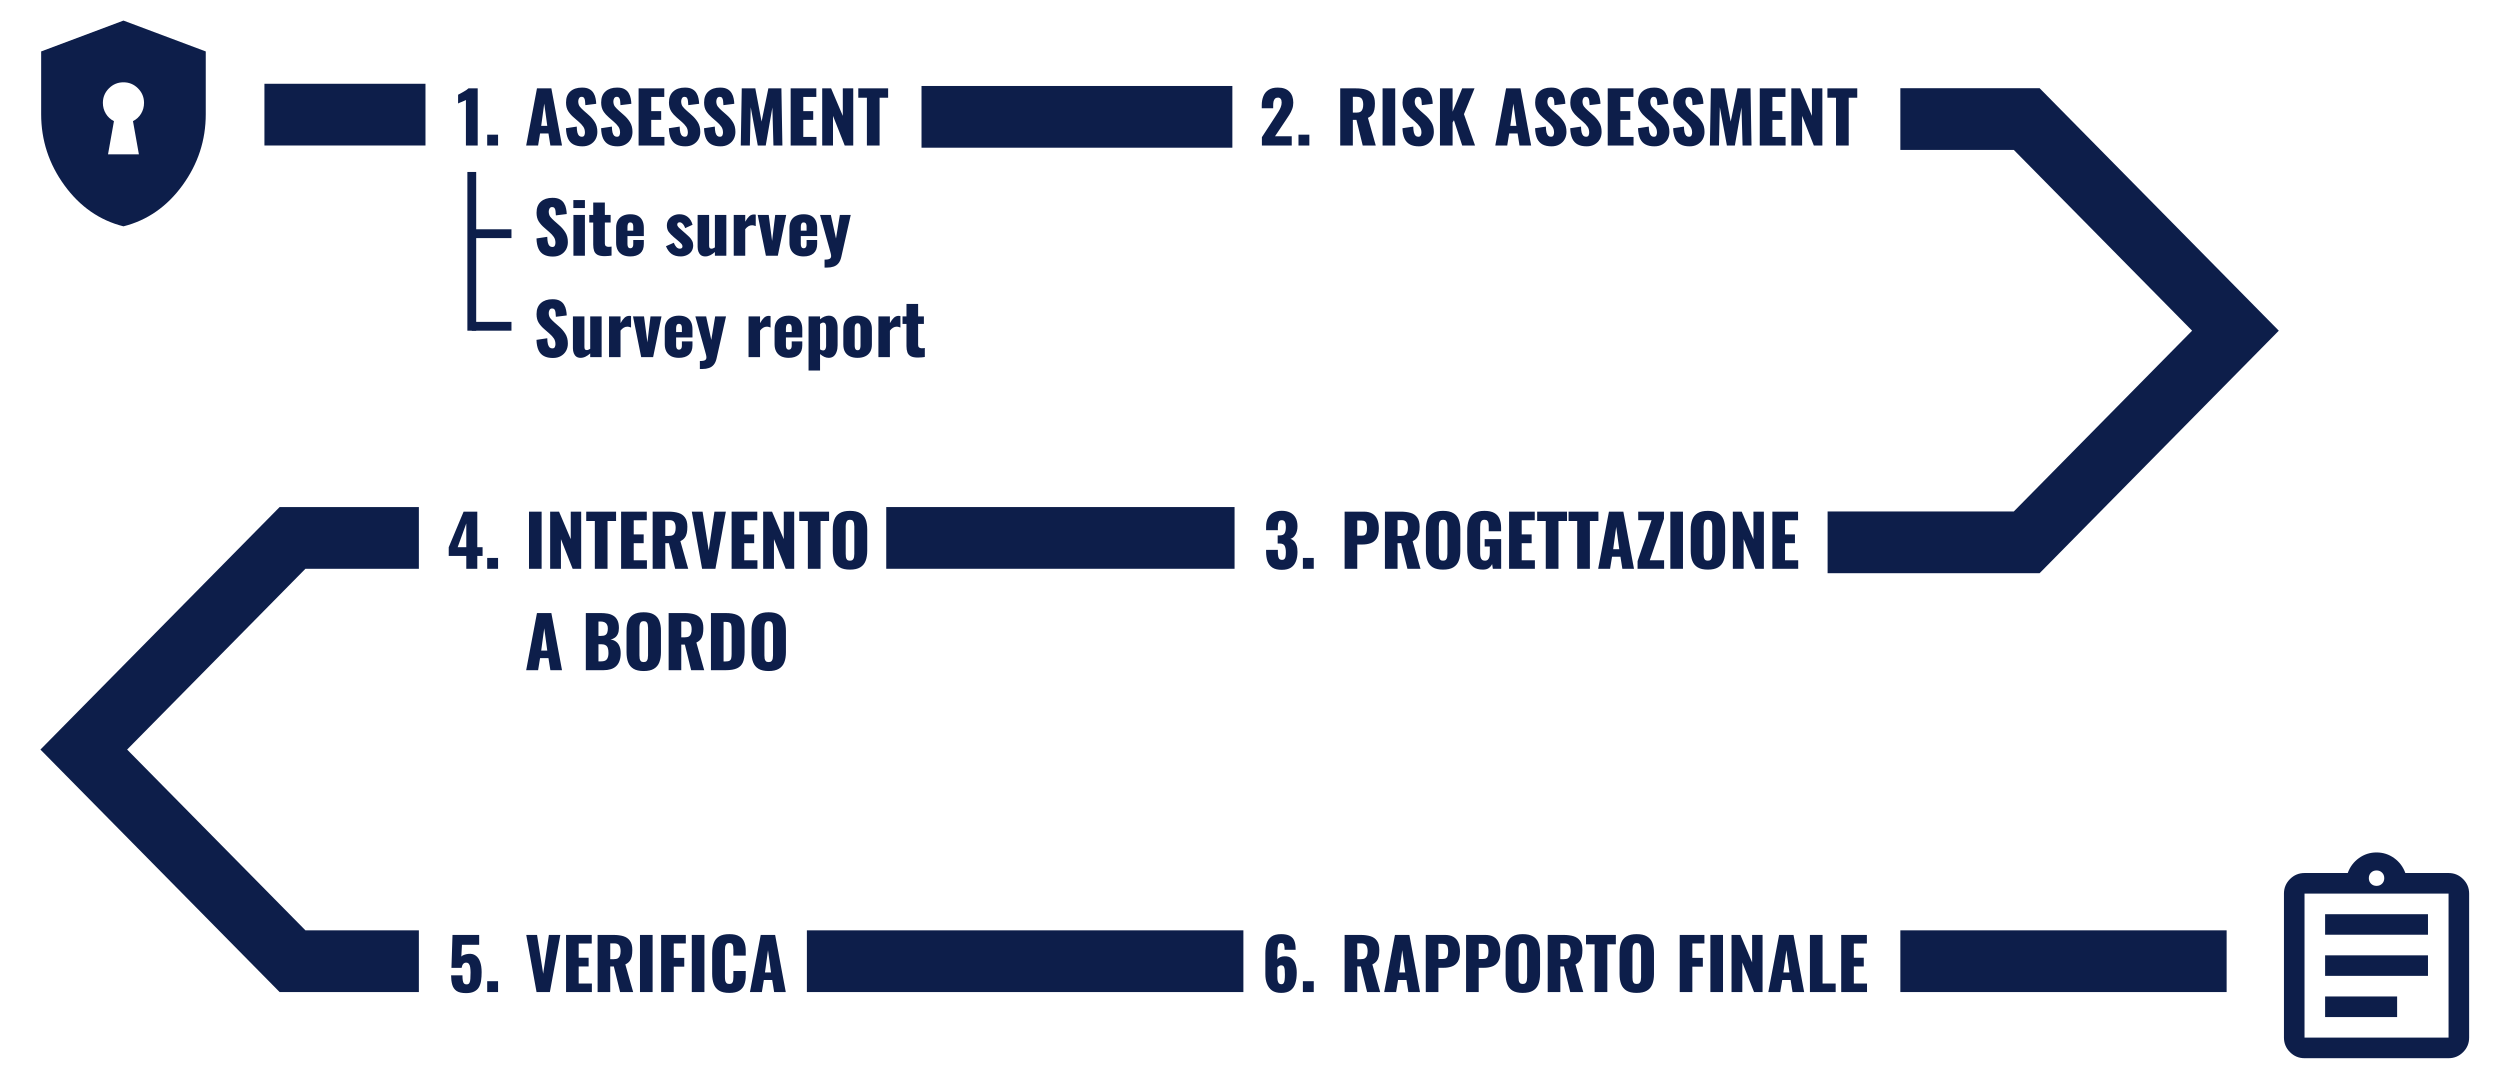
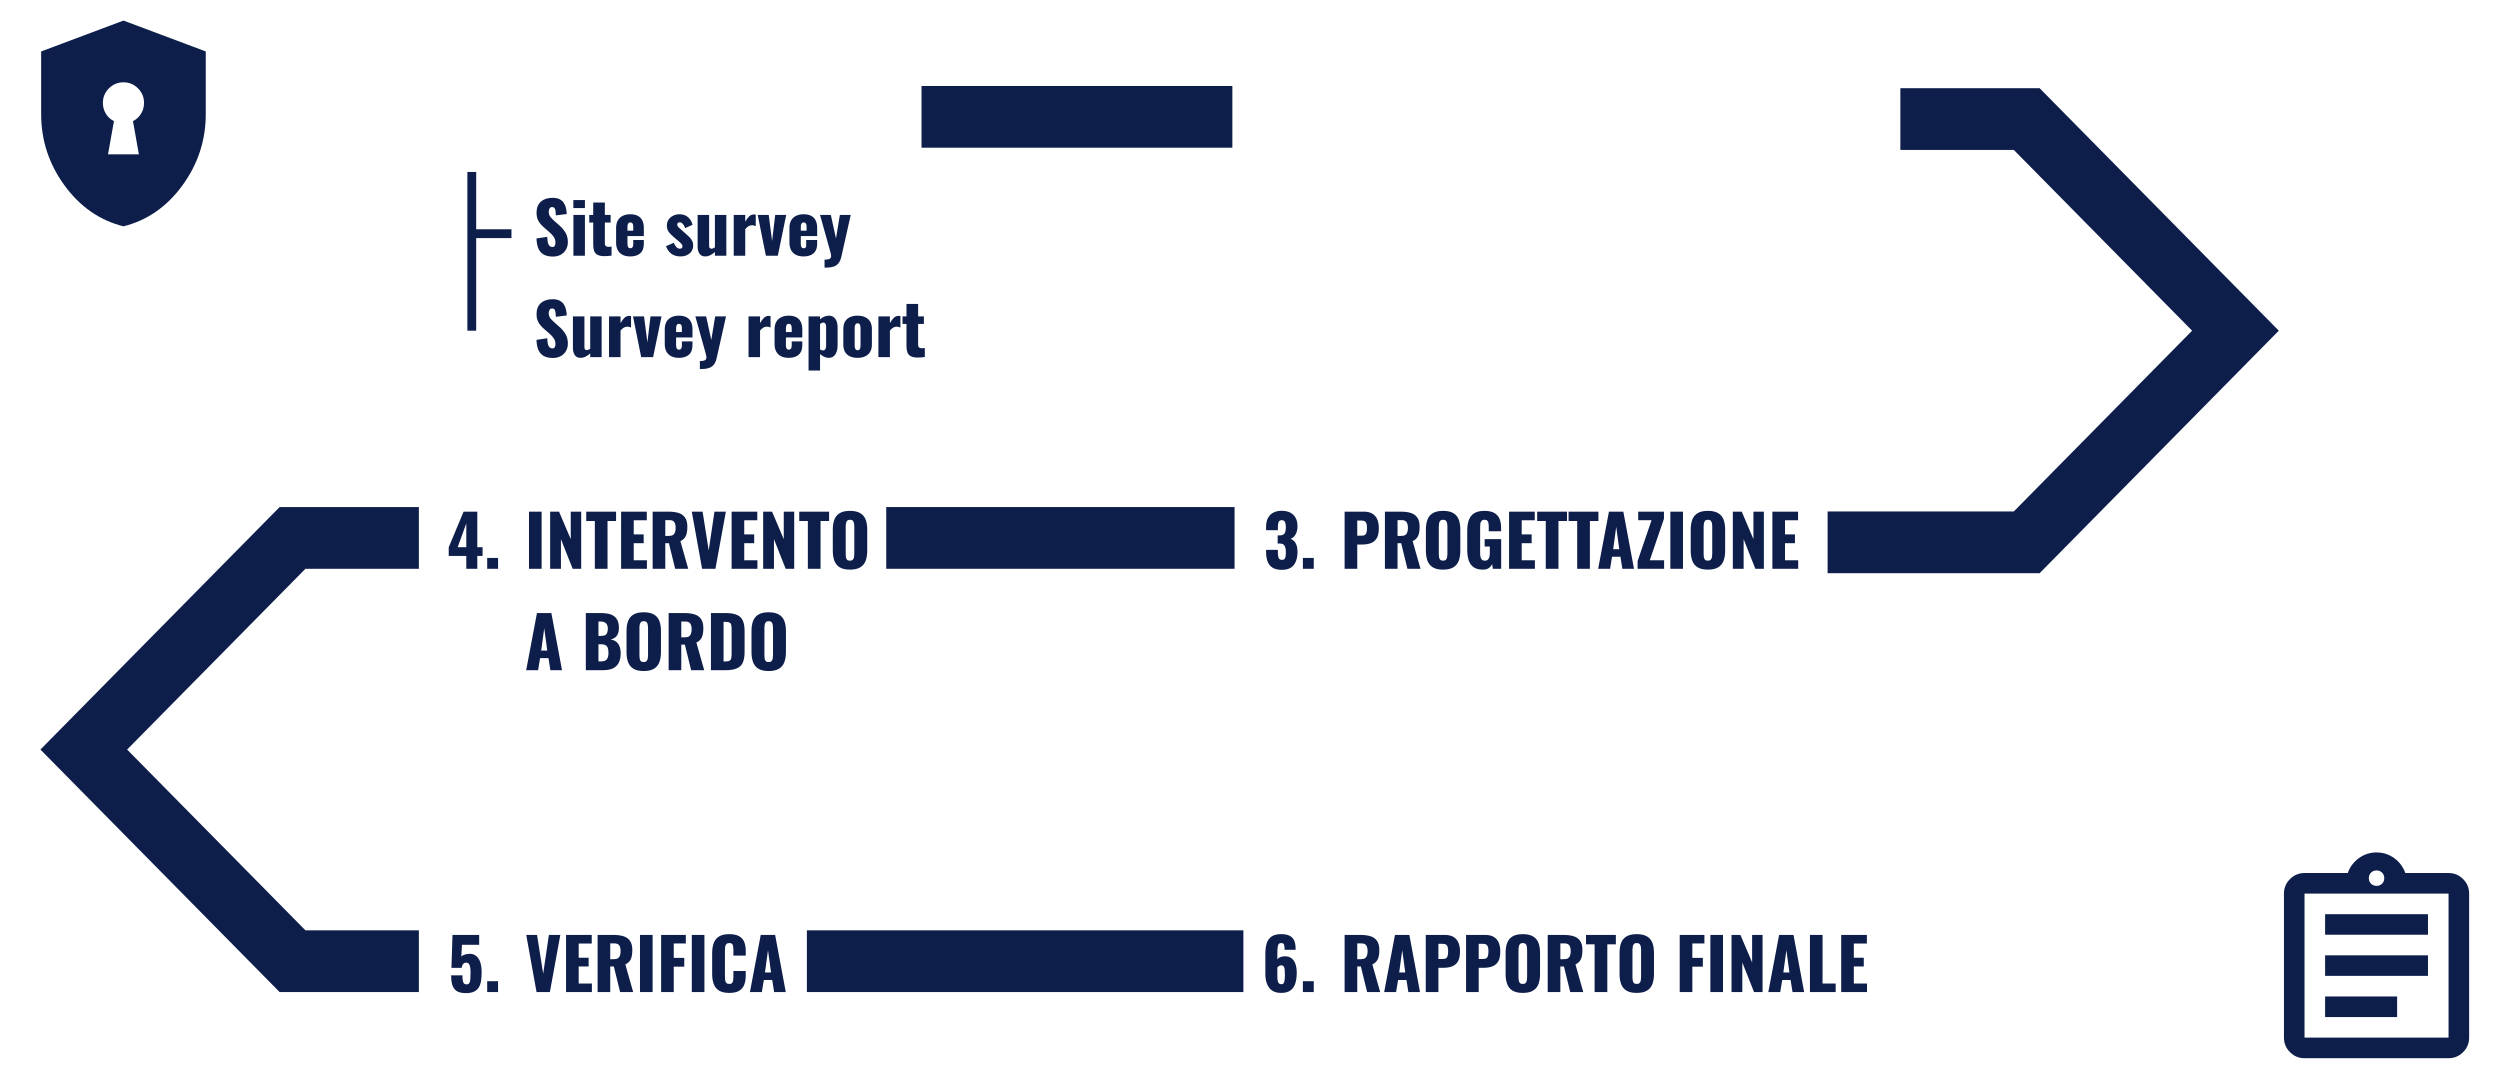
<svg xmlns="http://www.w3.org/2000/svg" width="567" height="247" viewBox="0 0 567 247" fill="none">
-   <path d="M105.67 33V22.68C105.552 22.744 105.419 22.808 105.27 22.872C105.12 22.936 104.96 23.005 104.79 23.08C104.63 23.144 104.47 23.208 104.31 23.272C104.16 23.336 104.022 23.4 103.894 23.464V21.48C104.011 21.416 104.176 21.331 104.39 21.224C104.603 21.107 104.832 20.979 105.078 20.84C105.323 20.701 105.552 20.563 105.766 20.424C105.979 20.275 106.139 20.147 106.246 20.04H108.342V33H105.67ZM110.496 33V30.536H112.96V33H110.496ZM119.336 33L121.784 20.04H125.048L127.464 33H124.824L124.392 30.264H122.488L122.04 33H119.336ZM122.744 28.552H124.12L123.432 23.496L122.744 28.552ZM132.088 33.192C131.277 33.192 130.6 33.048 130.056 32.76C129.512 32.472 129.101 32.029 128.824 31.432C128.546 30.824 128.392 30.04 128.36 29.08L130.808 28.712C130.818 29.267 130.866 29.715 130.952 30.056C131.048 30.397 131.176 30.643 131.336 30.792C131.506 30.941 131.709 31.016 131.944 31.016C132.242 31.016 132.434 30.915 132.52 30.712C132.616 30.509 132.664 30.296 132.664 30.072C132.664 29.539 132.536 29.091 132.28 28.728C132.024 28.355 131.677 27.981 131.24 27.608L130.12 26.632C129.629 26.216 129.213 25.747 128.872 25.224C128.541 24.691 128.376 24.035 128.376 23.256C128.376 22.157 128.701 21.32 129.352 20.744C130.002 20.157 130.888 19.864 132.008 19.864C132.701 19.864 133.256 19.981 133.672 20.216C134.098 20.451 134.418 20.76 134.632 21.144C134.856 21.517 135.005 21.917 135.08 22.344C135.165 22.76 135.213 23.16 135.224 23.544L132.76 23.848C132.749 23.464 132.722 23.133 132.68 22.856C132.648 22.568 132.573 22.349 132.456 22.2C132.338 22.04 132.157 21.96 131.911 21.96C131.645 21.96 131.448 22.072 131.32 22.296C131.202 22.52 131.144 22.744 131.144 22.968C131.144 23.448 131.256 23.843 131.48 24.152C131.714 24.451 132.018 24.765 132.391 25.096L133.464 26.04C134.029 26.52 134.504 27.064 134.888 27.672C135.282 28.28 135.48 29.032 135.48 29.928C135.48 30.536 135.341 31.091 135.064 31.592C134.786 32.083 134.392 32.472 133.88 32.76C133.378 33.048 132.781 33.192 132.088 33.192ZM140.056 33.192C139.246 33.192 138.568 33.048 138.024 32.76C137.48 32.472 137.07 32.029 136.792 31.432C136.515 30.824 136.36 30.04 136.328 29.08L138.776 28.712C138.787 29.267 138.835 29.715 138.92 30.056C139.016 30.397 139.144 30.643 139.304 30.792C139.475 30.941 139.678 31.016 139.912 31.016C140.211 31.016 140.403 30.915 140.488 30.712C140.584 30.509 140.632 30.296 140.632 30.072C140.632 29.539 140.504 29.091 140.248 28.728C139.992 28.355 139.646 27.981 139.208 27.608L138.088 26.632C137.598 26.216 137.182 25.747 136.84 25.224C136.51 24.691 136.344 24.035 136.344 23.256C136.344 22.157 136.67 21.32 137.32 20.744C137.971 20.157 138.856 19.864 139.976 19.864C140.67 19.864 141.224 19.981 141.64 20.216C142.067 20.451 142.387 20.76 142.6 21.144C142.824 21.517 142.974 21.917 143.048 22.344C143.134 22.76 143.182 23.16 143.192 23.544L140.728 23.848C140.718 23.464 140.691 23.133 140.648 22.856C140.616 22.568 140.542 22.349 140.424 22.2C140.307 22.04 140.126 21.96 139.88 21.96C139.614 21.96 139.416 22.072 139.288 22.296C139.171 22.52 139.112 22.744 139.112 22.968C139.112 23.448 139.224 23.843 139.448 24.152C139.683 24.451 139.987 24.765 140.36 25.096L141.432 26.04C141.998 26.52 142.472 27.064 142.856 27.672C143.251 28.28 143.448 29.032 143.448 29.928C143.448 30.536 143.31 31.091 143.032 31.592C142.755 32.083 142.36 32.472 141.848 32.76C141.347 33.048 140.75 33.192 140.056 33.192ZM144.835 33V20.04H150.659V21.992H147.699V25.208H149.955V27.192H147.699V31.064H150.691V33H144.835ZM155.431 33.192C154.621 33.192 153.943 33.048 153.399 32.76C152.855 32.472 152.445 32.029 152.167 31.432C151.89 30.824 151.735 30.04 151.703 29.08L154.151 28.712C154.162 29.267 154.21 29.715 154.295 30.056C154.391 30.397 154.519 30.643 154.679 30.792C154.85 30.941 155.053 31.016 155.287 31.016C155.586 31.016 155.778 30.915 155.863 30.712C155.959 30.509 156.007 30.296 156.007 30.072C156.007 29.539 155.879 29.091 155.623 28.728C155.367 28.355 155.021 27.981 154.583 27.608L153.463 26.632C152.973 26.216 152.557 25.747 152.215 25.224C151.885 24.691 151.719 24.035 151.719 23.256C151.719 22.157 152.045 21.32 152.695 20.744C153.346 20.157 154.231 19.864 155.351 19.864C156.045 19.864 156.599 19.981 157.015 20.216C157.442 20.451 157.762 20.76 157.975 21.144C158.199 21.517 158.349 21.917 158.423 22.344C158.509 22.76 158.557 23.16 158.567 23.544L156.103 23.848C156.093 23.464 156.066 23.133 156.023 22.856C155.991 22.568 155.917 22.349 155.799 22.2C155.682 22.04 155.501 21.96 155.255 21.96C154.989 21.96 154.791 22.072 154.663 22.296C154.546 22.52 154.487 22.744 154.487 22.968C154.487 23.448 154.599 23.843 154.823 24.152C155.058 24.451 155.362 24.765 155.735 25.096L156.807 26.04C157.373 26.52 157.847 27.064 158.231 27.672C158.626 28.28 158.823 29.032 158.823 29.928C158.823 30.536 158.685 31.091 158.407 31.592C158.13 32.083 157.735 32.472 157.223 32.76C156.722 33.048 156.125 33.192 155.431 33.192ZM163.4 33.192C162.589 33.192 161.912 33.048 161.368 32.76C160.824 32.472 160.413 32.029 160.136 31.432C159.859 30.824 159.704 30.04 159.672 29.08L162.12 28.712C162.131 29.267 162.179 29.715 162.264 30.056C162.36 30.397 162.488 30.643 162.648 30.792C162.819 30.941 163.021 31.016 163.256 31.016C163.555 31.016 163.747 30.915 163.832 30.712C163.928 30.509 163.976 30.296 163.976 30.072C163.976 29.539 163.848 29.091 163.592 28.728C163.336 28.355 162.989 27.981 162.552 27.608L161.432 26.632C160.941 26.216 160.525 25.747 160.184 25.224C159.853 24.691 159.688 24.035 159.688 23.256C159.688 22.157 160.013 21.32 160.664 20.744C161.315 20.157 162.2 19.864 163.32 19.864C164.013 19.864 164.568 19.981 164.984 20.216C165.411 20.451 165.731 20.76 165.944 21.144C166.168 21.517 166.317 21.917 166.392 22.344C166.477 22.76 166.525 23.16 166.536 23.544L164.072 23.848C164.061 23.464 164.035 23.133 163.992 22.856C163.96 22.568 163.885 22.349 163.768 22.2C163.651 22.04 163.469 21.96 163.224 21.96C162.957 21.96 162.76 22.072 162.632 22.296C162.515 22.52 162.456 22.744 162.456 22.968C162.456 23.448 162.568 23.843 162.792 24.152C163.027 24.451 163.331 24.765 163.704 25.096L164.776 26.04C165.341 26.52 165.816 27.064 166.2 27.672C166.595 28.28 166.792 29.032 166.792 29.928C166.792 30.536 166.653 31.091 166.376 31.592C166.099 32.083 165.704 32.472 165.192 32.76C164.691 33.048 164.093 33.192 163.4 33.192ZM168.006 33L168.23 20.04H171.302L172.726 27.576L174.262 20.04H177.222L177.446 33H175.414L175.174 24.376L173.67 33H171.862L170.262 24.312L170.07 33H168.006ZM179.319 33V20.04H185.143V21.992H182.183V25.208H184.439V27.192H182.183V31.064H185.175V33H179.319ZM186.476 33V20.04H188.492L191.148 26.28V20.04H193.516V33H191.58L188.924 26.28V33H186.476ZM196.612 33V22.168H194.66V20.04H201.428V22.168H199.492V33H196.612Z" fill="#0D1E4A" />
  <path d="M105.754 129V126.088H101.77V124.12L105.146 116.04H108.25V124.104H109.45V126.088H108.25V129H105.754ZM103.802 124.104H105.754V118.712L103.802 124.104ZM110.496 129V126.536H112.96V129H110.496ZM119.976 129V116.04H122.84V129H119.976ZM124.773 129V116.04H126.789L129.445 122.28V116.04H131.812V129H129.877L127.221 122.28V129H124.773ZM134.909 129V118.168H132.957V116.04H139.725V118.168H137.789V129H134.909ZM140.866 129V116.04H146.69V117.992H143.73V121.208H145.986V123.192H143.73V127.064H146.722V129H140.866ZM148.023 129V116.04H151.591C152.465 116.04 153.223 116.136 153.863 116.328C154.503 116.52 154.999 116.867 155.351 117.368C155.713 117.859 155.895 118.557 155.895 119.464C155.895 119.997 155.852 120.472 155.767 120.888C155.681 121.304 155.521 121.667 155.286 121.976C155.063 122.275 154.737 122.525 154.311 122.728L156.087 129H153.127L151.703 123.192H150.887V129H148.023ZM150.887 121.544H151.687C152.092 121.544 152.407 121.475 152.631 121.336C152.855 121.187 153.009 120.979 153.095 120.712C153.191 120.435 153.239 120.104 153.239 119.72C153.239 119.165 153.137 118.733 152.935 118.424C152.732 118.115 152.359 117.96 151.815 117.96H150.887V121.544ZM159.235 129L156.899 116.04H159.347L160.739 124.84L162.035 116.04H164.627L162.259 129H159.235ZM165.929 129V116.04H171.753V117.992H168.793V121.208H171.049V123.192H168.793V127.064H171.785V129H165.929ZM173.085 129V116.04H175.101L177.757 122.28V116.04H180.125V129H178.189L175.533 122.28V129H173.085ZM183.222 129V118.168H181.27V116.04H188.038V118.168H186.102V129H183.222ZM192.766 129.192C191.795 129.192 191.027 129.021 190.462 128.68C189.896 128.339 189.491 127.848 189.246 127.208C189 126.568 188.878 125.805 188.878 124.92V120.104C188.878 119.208 189 118.445 189.246 117.816C189.491 117.187 189.896 116.707 190.462 116.376C191.027 116.035 191.795 115.864 192.766 115.864C193.747 115.864 194.52 116.035 195.086 116.376C195.662 116.707 196.072 117.187 196.318 117.816C196.563 118.445 196.686 119.208 196.686 120.104V124.92C196.686 125.805 196.563 126.568 196.318 127.208C196.072 127.848 195.662 128.339 195.086 128.68C194.52 129.021 193.747 129.192 192.766 129.192ZM192.766 127.16C193.064 127.16 193.283 127.085 193.422 126.936C193.56 126.787 193.651 126.595 193.694 126.36C193.736 126.125 193.758 125.885 193.758 125.64V119.4C193.758 119.144 193.736 118.904 193.694 118.68C193.651 118.445 193.56 118.253 193.422 118.104C193.283 117.955 193.064 117.88 192.766 117.88C192.488 117.88 192.28 117.955 192.142 118.104C192.003 118.253 191.912 118.445 191.87 118.68C191.827 118.904 191.806 119.144 191.806 119.4V125.64C191.806 125.885 191.822 126.125 191.854 126.36C191.896 126.595 191.982 126.787 192.11 126.936C192.248 127.085 192.467 127.16 192.766 127.16ZM119.336 152L121.784 139.04H125.048L127.464 152H124.824L124.392 149.264H122.488L122.04 152H119.336ZM122.744 147.552H124.12L123.432 142.496L122.744 147.552ZM132.866 152V139.04H136.242C136.797 139.04 137.32 139.083 137.81 139.168C138.312 139.253 138.754 139.419 139.138 139.664C139.522 139.899 139.821 140.24 140.034 140.688C140.258 141.125 140.37 141.707 140.37 142.432C140.37 142.955 140.29 143.397 140.13 143.76C139.981 144.112 139.762 144.395 139.474 144.608C139.197 144.821 138.861 144.965 138.466 145.04C138.968 145.104 139.389 145.269 139.73 145.536C140.072 145.792 140.328 146.139 140.498 146.576C140.68 147.013 140.77 147.541 140.77 148.16C140.77 148.832 140.68 149.413 140.498 149.904C140.328 150.384 140.077 150.779 139.746 151.088C139.416 151.397 139.005 151.627 138.514 151.776C138.034 151.925 137.48 152 136.85 152H132.866ZM135.73 150H136.338C136.968 150 137.4 149.84 137.634 149.52C137.88 149.2 138.002 148.731 138.002 148.112C138.002 147.621 137.949 147.232 137.842 146.944C137.736 146.656 137.56 146.448 137.314 146.32C137.069 146.181 136.738 146.112 136.322 146.112H135.73V150ZM135.73 144.224H136.29C136.728 144.224 137.058 144.16 137.282 144.032C137.506 143.893 137.656 143.696 137.73 143.44C137.816 143.184 137.858 142.875 137.858 142.512C137.858 142.171 137.794 141.888 137.666 141.664C137.549 141.429 137.368 141.253 137.122 141.136C136.888 141.019 136.589 140.96 136.226 140.96H135.73V144.224ZM145.985 152.192C145.014 152.192 144.246 152.021 143.681 151.68C143.115 151.339 142.71 150.848 142.465 150.208C142.219 149.568 142.097 148.805 142.097 147.92V143.104C142.097 142.208 142.219 141.445 142.465 140.816C142.71 140.187 143.115 139.707 143.681 139.376C144.246 139.035 145.014 138.864 145.985 138.864C146.966 138.864 147.739 139.035 148.305 139.376C148.881 139.707 149.291 140.187 149.536 140.816C149.782 141.445 149.905 142.208 149.905 143.104V147.92C149.905 148.805 149.782 149.568 149.536 150.208C149.291 150.848 148.881 151.339 148.305 151.68C147.739 152.021 146.966 152.192 145.985 152.192ZM145.985 150.16C146.283 150.16 146.502 150.085 146.641 149.936C146.779 149.787 146.87 149.595 146.913 149.36C146.955 149.125 146.977 148.885 146.977 148.64V142.4C146.977 142.144 146.955 141.904 146.913 141.68C146.87 141.445 146.779 141.253 146.641 141.104C146.502 140.955 146.283 140.88 145.985 140.88C145.707 140.88 145.499 140.955 145.361 141.104C145.222 141.253 145.131 141.445 145.089 141.68C145.046 141.904 145.025 142.144 145.025 142.4V148.64C145.025 148.885 145.041 149.125 145.073 149.36C145.115 149.595 145.201 149.787 145.329 149.936C145.467 150.085 145.686 150.16 145.985 150.16ZM151.648 152V139.04H155.216C156.09 139.04 156.848 139.136 157.488 139.328C158.128 139.52 158.624 139.867 158.976 140.368C159.338 140.859 159.52 141.557 159.52 142.464C159.52 142.997 159.477 143.472 159.392 143.888C159.306 144.304 159.146 144.667 158.911 144.976C158.688 145.275 158.362 145.525 157.936 145.728L159.712 152H156.752L155.328 146.192H154.512V152H151.648ZM154.512 144.544H155.312C155.717 144.544 156.032 144.475 156.256 144.336C156.48 144.187 156.634 143.979 156.72 143.712C156.816 143.435 156.864 143.104 156.864 142.72C156.864 142.165 156.762 141.733 156.56 141.424C156.357 141.115 155.984 140.96 155.44 140.96H154.512V144.544ZM161.241 152V139.04H164.521C165.652 139.04 166.532 139.184 167.161 139.472C167.791 139.749 168.233 140.192 168.489 140.8C168.745 141.397 168.873 142.176 168.873 143.136V147.84C168.873 148.811 168.745 149.605 168.489 150.224C168.233 150.832 167.791 151.28 167.161 151.568C166.543 151.856 165.673 152 164.553 152H161.241ZM164.105 150.016H164.553C164.991 150.016 165.305 149.952 165.497 149.824C165.689 149.696 165.807 149.504 165.849 149.248C165.903 148.992 165.929 148.672 165.929 148.288V142.64C165.929 142.256 165.897 141.947 165.833 141.712C165.78 141.477 165.657 141.307 165.465 141.2C165.273 141.093 164.964 141.04 164.537 141.04H164.105V150.016ZM174.328 152.192C173.358 152.192 172.59 152.021 172.024 151.68C171.459 151.339 171.054 150.848 170.808 150.208C170.563 149.568 170.44 148.805 170.44 147.92V143.104C170.44 142.208 170.563 141.445 170.808 140.816C171.054 140.187 171.459 139.707 172.024 139.376C172.59 139.035 173.358 138.864 174.328 138.864C175.31 138.864 176.083 139.035 176.648 139.376C177.224 139.707 177.635 140.187 177.88 140.816C178.126 141.445 178.248 142.208 178.248 143.104V147.92C178.248 148.805 178.126 149.568 177.88 150.208C177.635 150.848 177.224 151.339 176.648 151.68C176.083 152.021 175.31 152.192 174.328 152.192ZM174.328 150.16C174.627 150.16 174.846 150.085 174.984 149.936C175.123 149.787 175.214 149.595 175.256 149.36C175.299 149.125 175.32 148.885 175.32 148.64V142.4C175.32 142.144 175.299 141.904 175.256 141.68C175.214 141.445 175.123 141.253 174.984 141.104C174.846 140.955 174.627 140.88 174.328 140.88C174.051 140.88 173.843 140.955 173.704 141.104C173.566 141.253 173.475 141.445 173.432 141.68C173.39 141.904 173.368 142.144 173.368 142.4V148.64C173.368 148.885 173.384 149.125 173.416 149.36C173.459 149.595 173.544 149.787 173.672 149.936C173.811 150.085 174.03 150.16 174.328 150.16Z" fill="#0D1E4A" />
  <path d="M105.7 225.24C104.751 225.24 104.031 225.075 103.54 224.744C103.06 224.403 102.735 223.928 102.564 223.32C102.393 222.712 102.308 222.008 102.308 221.208H104.884C104.884 221.699 104.911 222.099 104.964 222.408C105.017 222.717 105.113 222.941 105.252 223.08C105.401 223.208 105.609 223.267 105.876 223.256C106.153 223.245 106.351 223.133 106.468 222.92C106.585 222.707 106.655 222.403 106.676 222.008C106.708 221.603 106.724 221.117 106.724 220.552C106.724 220.125 106.697 219.747 106.644 219.416C106.601 219.085 106.505 218.824 106.356 218.632C106.217 218.429 106.004 218.328 105.716 218.328C105.449 218.328 105.231 218.424 105.06 218.616C104.889 218.808 104.767 219.107 104.692 219.512H102.388L102.628 212.04H108.676V214.28H104.772L104.628 216.952C104.735 216.803 104.937 216.675 105.236 216.568C105.535 216.451 105.855 216.376 106.196 216.344C106.857 216.269 107.412 216.392 107.86 216.712C108.319 217.021 108.66 217.496 108.884 218.136C109.119 218.776 109.236 219.56 109.236 220.488C109.236 221.181 109.193 221.821 109.108 222.408C109.023 222.984 108.857 223.485 108.612 223.912C108.367 224.328 108.009 224.653 107.54 224.888C107.071 225.123 106.457 225.24 105.7 225.24ZM110.496 225V222.536H112.96V225H110.496ZM121.688 225L119.352 212.04H121.8L123.192 220.84L124.488 212.04H127.08L124.712 225H121.688ZM128.382 225V212.04H134.206V213.992H131.246V217.208H133.502V219.192H131.246V223.064H134.238V225H128.382ZM135.538 225V212.04H139.106C139.981 212.04 140.738 212.136 141.378 212.328C142.018 212.52 142.514 212.867 142.866 213.368C143.229 213.859 143.41 214.557 143.41 215.464C143.41 215.997 143.367 216.472 143.282 216.888C143.197 217.304 143.037 217.667 142.802 217.976C142.578 218.275 142.253 218.525 141.826 218.728L143.602 225H140.642L139.218 219.192H138.402V225H135.538ZM138.402 217.544H139.202C139.607 217.544 139.922 217.475 140.146 217.336C140.37 217.187 140.525 216.979 140.61 216.712C140.706 216.435 140.754 216.104 140.754 215.72C140.754 215.165 140.653 214.733 140.45 214.424C140.247 214.115 139.874 213.96 139.33 213.96H138.402V217.544ZM145.148 225V212.04H148.012V225H145.148ZM149.944 225V212.04H155.544V213.976H152.808V217.24H155.192V219.24H152.808V225H149.944ZM156.898 225V212.04H159.762V225H156.898ZM165.406 225.192C164.425 225.192 163.646 225.016 163.07 224.664C162.505 224.301 162.105 223.8 161.87 223.16C161.636 222.509 161.518 221.747 161.518 220.872V216.2C161.518 215.304 161.636 214.536 161.87 213.896C162.105 213.245 162.505 212.744 163.07 212.392C163.646 212.04 164.425 211.864 165.406 211.864C166.366 211.864 167.113 212.024 167.646 212.344C168.19 212.653 168.574 213.091 168.798 213.656C169.022 214.221 169.134 214.872 169.134 215.608V216.728H166.334V215.432C166.334 215.176 166.318 214.931 166.286 214.696C166.265 214.461 166.19 214.269 166.062 214.12C165.934 213.96 165.716 213.88 165.406 213.88C165.108 213.88 164.884 213.96 164.734 214.12C164.596 214.28 164.505 214.483 164.462 214.728C164.43 214.963 164.414 215.213 164.414 215.48V221.576C164.414 221.864 164.436 222.131 164.478 222.376C164.532 222.611 164.628 222.803 164.766 222.952C164.916 223.091 165.129 223.16 165.406 223.16C165.705 223.16 165.918 223.085 166.046 222.936C166.174 222.776 166.254 222.573 166.286 222.328C166.318 222.083 166.334 221.832 166.334 221.576V220.216H169.134V221.336C169.134 222.072 169.022 222.733 168.798 223.32C168.585 223.896 168.206 224.355 167.662 224.696C167.129 225.027 166.377 225.192 165.406 225.192ZM170.086 225L172.534 212.04H175.798L178.214 225H175.574L175.142 222.264H173.238L172.79 225H170.086ZM173.494 220.552H174.87L174.182 215.496L173.494 220.552Z" fill="#0D1E4A" />
  <path d="M290.567 225.192C289.724 225.192 289.036 225.011 288.503 224.648C287.98 224.275 287.596 223.768 287.351 223.128C287.106 222.488 286.983 221.757 286.983 220.936V216.248C286.983 215.405 287.079 214.653 287.271 213.992C287.474 213.331 287.831 212.813 288.343 212.44C288.855 212.056 289.591 211.864 290.551 211.864C291.383 211.864 292.039 211.992 292.519 212.248C292.999 212.504 293.34 212.877 293.543 213.368C293.746 213.859 293.847 214.467 293.847 215.192C293.847 215.235 293.847 215.277 293.847 215.32C293.858 215.352 293.863 215.384 293.863 215.416H291.351C291.351 214.893 291.308 214.509 291.223 214.264C291.148 214.008 290.93 213.88 290.567 213.88C290.322 213.88 290.135 213.955 290.007 214.104C289.89 214.253 289.81 214.515 289.767 214.888C289.724 215.261 289.703 215.784 289.703 216.456V217.608C289.831 217.384 290.039 217.213 290.327 217.096C290.615 216.968 290.94 216.899 291.303 216.888C291.986 216.867 292.53 217.021 292.935 217.352C293.351 217.683 293.65 218.136 293.831 218.712C294.012 219.277 294.103 219.912 294.103 220.616C294.103 221.523 293.996 222.323 293.783 223.016C293.57 223.699 293.207 224.232 292.695 224.616C292.183 225 291.474 225.192 290.567 225.192ZM290.599 223.224C290.844 223.224 291.02 223.144 291.127 222.984C291.244 222.813 291.319 222.568 291.351 222.248C291.394 221.917 291.415 221.512 291.415 221.032C291.415 220.605 291.399 220.237 291.367 219.928C291.346 219.619 291.276 219.379 291.159 219.208C291.042 219.027 290.844 218.936 290.567 218.936C290.439 218.936 290.316 218.963 290.199 219.016C290.082 219.069 289.98 219.139 289.895 219.224C289.81 219.299 289.746 219.373 289.703 219.448V221.56C289.703 221.848 289.724 222.12 289.767 222.376C289.82 222.632 289.911 222.84 290.039 223C290.178 223.149 290.364 223.224 290.599 223.224ZM295.496 225V222.536H297.96V225H295.496ZM304.96 225V212.04H308.528C309.403 212.04 310.16 212.136 310.8 212.328C311.44 212.52 311.936 212.867 312.288 213.368C312.651 213.859 312.832 214.557 312.832 215.464C312.832 215.997 312.789 216.472 312.704 216.888C312.619 217.304 312.459 217.667 312.224 217.976C312 218.275 311.675 218.525 311.248 218.728L313.024 225H310.064L308.64 219.192H307.824V225H304.96ZM307.824 217.544H308.624C309.029 217.544 309.344 217.475 309.568 217.336C309.792 217.187 309.947 216.979 310.032 216.712C310.128 216.435 310.176 216.104 310.176 215.72C310.176 215.165 310.075 214.733 309.872 214.424C309.669 214.115 309.296 213.96 308.752 213.96H307.824V217.544ZM313.93 225L316.378 212.04H319.642L322.058 225H319.418L318.986 222.264H317.082L316.634 225H313.93ZM317.338 220.552H318.714L318.026 215.496L317.338 220.552ZM323.366 225V212.04H327.718C328.497 212.04 329.137 212.189 329.638 212.488C330.14 212.776 330.513 213.203 330.758 213.768C331.004 214.323 331.126 215 331.126 215.8C331.126 216.803 330.961 217.571 330.63 218.104C330.3 218.627 329.852 218.989 329.286 219.192C328.721 219.395 328.086 219.496 327.382 219.496H326.23V225H323.366ZM326.23 217.496H327.19C327.542 217.496 327.809 217.432 327.99 217.304C328.172 217.176 328.289 216.984 328.342 216.728C328.406 216.472 328.438 216.147 328.438 215.752C328.438 215.421 328.412 215.133 328.358 214.888C328.316 214.632 328.204 214.429 328.022 214.28C327.841 214.131 327.558 214.056 327.174 214.056H326.23V217.496ZM332.507 225V212.04H336.859C337.638 212.04 338.278 212.189 338.779 212.488C339.28 212.776 339.654 213.203 339.899 213.768C340.144 214.323 340.267 215 340.267 215.8C340.267 216.803 340.102 217.571 339.771 218.104C339.44 218.627 338.992 218.989 338.427 219.192C337.862 219.395 337.227 219.496 336.523 219.496H335.371V225H332.507ZM335.371 217.496H336.331C336.683 217.496 336.95 217.432 337.131 217.304C337.312 217.176 337.43 216.984 337.483 216.728C337.547 216.472 337.579 216.147 337.579 215.752C337.579 215.421 337.552 215.133 337.499 214.888C337.456 214.632 337.344 214.429 337.163 214.28C336.982 214.131 336.699 214.056 336.315 214.056H335.371V217.496ZM345.36 225.192C344.389 225.192 343.621 225.021 343.056 224.68C342.49 224.339 342.085 223.848 341.84 223.208C341.594 222.568 341.472 221.805 341.472 220.92V216.104C341.472 215.208 341.594 214.445 341.84 213.816C342.085 213.187 342.49 212.707 343.056 212.376C343.621 212.035 344.389 211.864 345.36 211.864C346.341 211.864 347.114 212.035 347.68 212.376C348.256 212.707 348.666 213.187 348.911 213.816C349.157 214.445 349.28 215.208 349.28 216.104V220.92C349.28 221.805 349.157 222.568 348.911 223.208C348.666 223.848 348.256 224.339 347.68 224.68C347.114 225.021 346.341 225.192 345.36 225.192ZM345.36 223.16C345.658 223.16 345.877 223.085 346.016 222.936C346.154 222.787 346.245 222.595 346.288 222.36C346.33 222.125 346.352 221.885 346.352 221.64V215.4C346.352 215.144 346.33 214.904 346.288 214.68C346.245 214.445 346.154 214.253 346.016 214.104C345.877 213.955 345.658 213.88 345.36 213.88C345.082 213.88 344.874 213.955 344.736 214.104C344.597 214.253 344.506 214.445 344.464 214.68C344.421 214.904 344.4 215.144 344.4 215.4V221.64C344.4 221.885 344.416 222.125 344.448 222.36C344.49 222.595 344.576 222.787 344.704 222.936C344.842 223.085 345.061 223.16 345.36 223.16ZM351.023 225V212.04H354.591C355.465 212.04 356.223 212.136 356.863 212.328C357.503 212.52 357.999 212.867 358.351 213.368C358.713 213.859 358.895 214.557 358.895 215.464C358.895 215.997 358.852 216.472 358.767 216.888C358.681 217.304 358.521 217.667 358.286 217.976C358.063 218.275 357.737 218.525 357.311 218.728L359.087 225H356.127L354.703 219.192H353.887V225H351.023ZM353.887 217.544H354.687C355.092 217.544 355.407 217.475 355.631 217.336C355.855 217.187 356.009 216.979 356.095 216.712C356.191 216.435 356.239 216.104 356.239 215.72C356.239 215.165 356.137 214.733 355.935 214.424C355.732 214.115 355.359 213.96 354.815 213.96H353.887V217.544ZM361.659 225V214.168H359.707V212.04H366.475V214.168H364.539V225H361.659ZM371.203 225.192C370.233 225.192 369.465 225.021 368.899 224.68C368.334 224.339 367.929 223.848 367.683 223.208C367.438 222.568 367.315 221.805 367.315 220.92V216.104C367.315 215.208 367.438 214.445 367.683 213.816C367.929 213.187 368.334 212.707 368.899 212.376C369.465 212.035 370.233 211.864 371.203 211.864C372.185 211.864 372.958 212.035 373.523 212.376C374.099 212.707 374.51 213.187 374.755 213.816C375.001 214.445 375.123 215.208 375.123 216.104V220.92C375.123 221.805 375.001 222.568 374.755 223.208C374.51 223.848 374.099 224.339 373.523 224.68C372.958 225.021 372.185 225.192 371.203 225.192ZM371.203 223.16C371.502 223.16 371.721 223.085 371.859 222.936C371.998 222.787 372.089 222.595 372.131 222.36C372.174 222.125 372.195 221.885 372.195 221.64V215.4C372.195 215.144 372.174 214.904 372.131 214.68C372.089 214.445 371.998 214.253 371.859 214.104C371.721 213.955 371.502 213.88 371.203 213.88C370.926 213.88 370.718 213.955 370.579 214.104C370.441 214.253 370.35 214.445 370.307 214.68C370.265 214.904 370.243 215.144 370.243 215.4V221.64C370.243 221.885 370.259 222.125 370.291 222.36C370.334 222.595 370.419 222.787 370.547 222.936C370.686 223.085 370.905 223.16 371.203 223.16ZM380.96 225V212.04H386.56V213.976H383.824V217.24H386.208V219.24H383.824V225H380.96ZM387.914 225V212.04H390.778V225H387.914ZM392.71 225V212.04H394.726L397.382 218.28V212.04H399.75V225H397.814L395.158 218.28V225H392.71ZM401.055 225L403.503 212.04H406.767L409.183 225H406.543L406.111 222.264H404.207L403.759 225H401.055ZM404.463 220.552H405.839L405.151 215.496L404.463 220.552ZM410.491 225V212.04H413.355V223.064H416.331V225H410.491ZM417.585 225V212.04H423.409V213.992H420.449V217.208H422.705V219.192H420.449V223.064H423.441V225H417.585Z" fill="#0D1E4A" />
-   <path d="M286.198 33V31.112L289.302 26.344C289.536 25.992 289.755 25.651 289.958 25.32C290.171 24.989 290.342 24.653 290.47 24.312C290.608 23.971 290.678 23.613 290.678 23.24C290.678 22.867 290.603 22.589 290.454 22.408C290.304 22.227 290.102 22.136 289.846 22.136C289.558 22.136 289.334 22.216 289.174 22.376C289.014 22.536 288.902 22.749 288.838 23.016C288.784 23.283 288.758 23.581 288.758 23.912V24.552H286.166V23.864C286.166 23.096 286.288 22.413 286.534 21.816C286.779 21.208 287.168 20.733 287.702 20.392C288.235 20.04 288.934 19.864 289.798 19.864C290.96 19.864 291.835 20.168 292.422 20.776C293.019 21.373 293.318 22.211 293.318 23.288C293.318 23.811 293.232 24.296 293.062 24.744C292.902 25.192 292.683 25.629 292.406 26.056C292.139 26.472 291.851 26.909 291.542 27.368L289.174 30.904H292.966V33H286.198ZM294.496 33V30.536H296.96V33H294.496ZM303.96 33V20.04H307.528C308.403 20.04 309.16 20.136 309.8 20.328C310.44 20.52 310.936 20.867 311.288 21.368C311.651 21.859 311.832 22.557 311.832 23.464C311.832 23.997 311.789 24.472 311.704 24.888C311.619 25.304 311.459 25.667 311.224 25.976C311 26.275 310.675 26.525 310.248 26.728L312.024 33H309.064L307.64 27.192H306.824V33H303.96ZM306.824 25.544H307.624C308.029 25.544 308.344 25.475 308.568 25.336C308.792 25.187 308.947 24.979 309.032 24.712C309.128 24.435 309.176 24.104 309.176 23.72C309.176 23.165 309.075 22.733 308.872 22.424C308.669 22.115 308.296 21.96 307.752 21.96H306.824V25.544ZM313.57 33V20.04H316.434V33H313.57ZM321.806 33.192C320.996 33.192 320.318 33.048 319.774 32.76C319.23 32.472 318.82 32.029 318.542 31.432C318.265 30.824 318.11 30.04 318.078 29.08L320.526 28.712C320.537 29.267 320.585 29.715 320.67 30.056C320.766 30.397 320.894 30.643 321.054 30.792C321.225 30.941 321.428 31.016 321.662 31.016C321.961 31.016 322.153 30.915 322.238 30.712C322.334 30.509 322.382 30.296 322.382 30.072C322.382 29.539 322.254 29.091 321.998 28.728C321.742 28.355 321.396 27.981 320.958 27.608L319.838 26.632C319.348 26.216 318.932 25.747 318.59 25.224C318.26 24.691 318.094 24.035 318.094 23.256C318.094 22.157 318.42 21.32 319.07 20.744C319.721 20.157 320.606 19.864 321.726 19.864C322.42 19.864 322.974 19.981 323.39 20.216C323.817 20.451 324.137 20.76 324.35 21.144C324.574 21.517 324.724 21.917 324.798 22.344C324.884 22.76 324.932 23.16 324.942 23.544L322.478 23.848C322.468 23.464 322.441 23.133 322.398 22.856C322.366 22.568 322.292 22.349 322.174 22.2C322.057 22.04 321.876 21.96 321.63 21.96C321.364 21.96 321.166 22.072 321.038 22.296C320.921 22.52 320.862 22.744 320.862 22.968C320.862 23.448 320.974 23.843 321.198 24.152C321.433 24.451 321.737 24.765 322.11 25.096L323.182 26.04C323.748 26.52 324.222 27.064 324.606 27.672C325.001 28.28 325.198 29.032 325.198 29.928C325.198 30.536 325.06 31.091 324.782 31.592C324.505 32.083 324.11 32.472 323.598 32.76C323.097 33.048 322.5 33.192 321.806 33.192ZM326.585 33V20.04H329.449V25.336L331.625 20.04H334.425L332.025 25.896L334.537 33H331.625L329.753 27.272L329.449 27.784V33H326.585ZM339.133 33L341.581 20.04H344.845L347.261 33H344.621L344.189 30.264H342.285L341.837 33H339.133ZM342.541 28.552H343.917L343.229 23.496L342.541 28.552ZM351.884 33.192C351.074 33.192 350.396 33.048 349.852 32.76C349.308 32.472 348.898 32.029 348.62 31.432C348.343 30.824 348.188 30.04 348.156 29.08L350.604 28.712C350.615 29.267 350.663 29.715 350.748 30.056C350.844 30.397 350.972 30.643 351.132 30.792C351.303 30.941 351.506 31.016 351.74 31.016C352.039 31.016 352.231 30.915 352.316 30.712C352.412 30.509 352.46 30.296 352.46 30.072C352.46 29.539 352.332 29.091 352.076 28.728C351.82 28.355 351.474 27.981 351.036 27.608L349.916 26.632C349.426 26.216 349.01 25.747 348.668 25.224C348.338 24.691 348.172 24.035 348.172 23.256C348.172 22.157 348.498 21.32 349.148 20.744C349.799 20.157 350.684 19.864 351.804 19.864C352.498 19.864 353.052 19.981 353.468 20.216C353.895 20.451 354.215 20.76 354.428 21.144C354.652 21.517 354.802 21.917 354.876 22.344C354.962 22.76 355.01 23.16 355.02 23.544L352.556 23.848C352.546 23.464 352.519 23.133 352.476 22.856C352.444 22.568 352.37 22.349 352.252 22.2C352.135 22.04 351.954 21.96 351.708 21.96C351.442 21.96 351.244 22.072 351.116 22.296C350.999 22.52 350.94 22.744 350.94 22.968C350.94 23.448 351.052 23.843 351.276 24.152C351.511 24.451 351.815 24.765 352.188 25.096L353.26 26.04C353.826 26.52 354.3 27.064 354.684 27.672C355.079 28.28 355.276 29.032 355.276 29.928C355.276 30.536 355.138 31.091 354.86 31.592C354.583 32.083 354.188 32.472 353.676 32.76C353.175 33.048 352.578 33.192 351.884 33.192ZM359.853 33.192C359.042 33.192 358.365 33.048 357.821 32.76C357.277 32.472 356.866 32.029 356.589 31.432C356.312 30.824 356.157 30.04 356.125 29.08L358.573 28.712C358.584 29.267 358.632 29.715 358.717 30.056C358.813 30.397 358.941 30.643 359.101 30.792C359.272 30.941 359.474 31.016 359.709 31.016C360.008 31.016 360.2 30.915 360.285 30.712C360.381 30.509 360.429 30.296 360.429 30.072C360.429 29.539 360.301 29.091 360.045 28.728C359.789 28.355 359.442 27.981 359.005 27.608L357.885 26.632C357.394 26.216 356.978 25.747 356.637 25.224C356.306 24.691 356.141 24.035 356.141 23.256C356.141 22.157 356.466 21.32 357.117 20.744C357.768 20.157 358.653 19.864 359.773 19.864C360.466 19.864 361.021 19.981 361.437 20.216C361.864 20.451 362.184 20.76 362.397 21.144C362.621 21.517 362.77 21.917 362.845 22.344C362.93 22.76 362.978 23.16 362.989 23.544L360.525 23.848C360.514 23.464 360.488 23.133 360.445 22.856C360.413 22.568 360.338 22.349 360.221 22.2C360.104 22.04 359.922 21.96 359.677 21.96C359.41 21.96 359.213 22.072 359.085 22.296C358.968 22.52 358.909 22.744 358.909 22.968C358.909 23.448 359.021 23.843 359.245 24.152C359.48 24.451 359.784 24.765 360.157 25.096L361.229 26.04C361.794 26.52 362.269 27.064 362.653 27.672C363.048 28.28 363.245 29.032 363.245 29.928C363.245 30.536 363.106 31.091 362.829 31.592C362.552 32.083 362.157 32.472 361.645 32.76C361.144 33.048 360.546 33.192 359.853 33.192ZM364.632 33V20.04H370.456V21.992H367.496V25.208H369.752V27.192H367.496V31.064H370.488V33H364.632ZM375.228 33.192C374.417 33.192 373.74 33.048 373.196 32.76C372.652 32.472 372.241 32.029 371.964 31.432C371.687 30.824 371.532 30.04 371.5 29.08L373.948 28.712C373.959 29.267 374.007 29.715 374.092 30.056C374.188 30.397 374.316 30.643 374.476 30.792C374.647 30.941 374.849 31.016 375.084 31.016C375.383 31.016 375.575 30.915 375.66 30.712C375.756 30.509 375.804 30.296 375.804 30.072C375.804 29.539 375.676 29.091 375.42 28.728C375.164 28.355 374.817 27.981 374.38 27.608L373.26 26.632C372.769 26.216 372.353 25.747 372.012 25.224C371.681 24.691 371.516 24.035 371.516 23.256C371.516 22.157 371.841 21.32 372.492 20.744C373.143 20.157 374.028 19.864 375.148 19.864C375.841 19.864 376.396 19.981 376.812 20.216C377.239 20.451 377.559 20.76 377.772 21.144C377.996 21.517 378.145 21.917 378.22 22.344C378.305 22.76 378.353 23.16 378.364 23.544L375.9 23.848C375.889 23.464 375.863 23.133 375.82 22.856C375.788 22.568 375.713 22.349 375.596 22.2C375.479 22.04 375.297 21.96 375.052 21.96C374.785 21.96 374.588 22.072 374.46 22.296C374.343 22.52 374.284 22.744 374.284 22.968C374.284 23.448 374.396 23.843 374.62 24.152C374.855 24.451 375.159 24.765 375.532 25.096L376.604 26.04C377.169 26.52 377.644 27.064 378.028 27.672C378.423 28.28 378.62 29.032 378.62 29.928C378.62 30.536 378.481 31.091 378.204 31.592C377.927 32.083 377.532 32.472 377.02 32.76C376.519 33.048 375.921 33.192 375.228 33.192ZM383.197 33.192C382.386 33.192 381.709 33.048 381.165 32.76C380.621 32.472 380.21 32.029 379.933 31.432C379.656 30.824 379.501 30.04 379.469 29.08L381.917 28.712C381.928 29.267 381.976 29.715 382.061 30.056C382.157 30.397 382.285 30.643 382.445 30.792C382.616 30.941 382.818 31.016 383.053 31.016C383.352 31.016 383.544 30.915 383.629 30.712C383.725 30.509 383.773 30.296 383.773 30.072C383.773 29.539 383.645 29.091 383.389 28.728C383.133 28.355 382.786 27.981 382.349 27.608L381.229 26.632C380.738 26.216 380.322 25.747 379.981 25.224C379.65 24.691 379.485 24.035 379.485 23.256C379.485 22.157 379.81 21.32 380.461 20.744C381.112 20.157 381.997 19.864 383.117 19.864C383.81 19.864 384.365 19.981 384.781 20.216C385.208 20.451 385.528 20.76 385.741 21.144C385.965 21.517 386.114 21.917 386.189 22.344C386.274 22.76 386.322 23.16 386.333 23.544L383.869 23.848C383.858 23.464 383.832 23.133 383.789 22.856C383.757 22.568 383.682 22.349 383.565 22.2C383.448 22.04 383.266 21.96 383.021 21.96C382.754 21.96 382.557 22.072 382.429 22.296C382.312 22.52 382.253 22.744 382.253 22.968C382.253 23.448 382.365 23.843 382.589 24.152C382.824 24.451 383.128 24.765 383.501 25.096L384.573 26.04C385.138 26.52 385.613 27.064 385.997 27.672C386.392 28.28 386.589 29.032 386.589 29.928C386.589 30.536 386.45 31.091 386.173 31.592C385.896 32.083 385.501 32.472 384.989 32.76C384.488 33.048 383.89 33.192 383.197 33.192ZM387.803 33L388.027 20.04H391.099L392.523 27.576L394.059 20.04H397.019L397.243 33H395.211L394.971 24.376L393.467 33H391.659L390.059 24.312L389.867 33H387.803ZM399.116 33V20.04H404.94V21.992H401.98V25.208H404.236V27.192H401.98V31.064H404.972V33H399.116ZM406.273 33V20.04H408.289L410.945 26.28V20.04H413.312V33H411.377L408.721 26.28V33H406.273ZM416.409 33V22.168H414.457V20.04H421.225V22.168H419.289V33H416.409Z" fill="#0D1E4A" />
  <path d="M290.718 129.24C289.811 129.24 289.096 129.069 288.574 128.728C288.062 128.387 287.694 127.912 287.47 127.304C287.256 126.685 287.15 125.976 287.15 125.176V124.712H289.822C289.822 124.723 289.822 124.781 289.822 124.888C289.822 124.995 289.822 125.091 289.822 125.176C289.822 125.603 289.848 125.949 289.902 126.216C289.955 126.483 290.051 126.68 290.19 126.808C290.328 126.925 290.52 126.984 290.766 126.984C291.011 126.984 291.192 126.92 291.31 126.792C291.438 126.664 291.523 126.472 291.566 126.216C291.608 125.96 291.63 125.64 291.63 125.256C291.63 124.616 291.539 124.131 291.358 123.8C291.187 123.459 290.824 123.283 290.27 123.272C290.259 123.272 290.2 123.272 290.094 123.272C289.987 123.272 289.88 123.272 289.774 123.272V121.432C289.848 121.432 289.923 121.432 289.998 121.432C290.072 121.432 290.142 121.432 290.206 121.432C290.771 121.432 291.15 121.277 291.342 120.968C291.534 120.659 291.63 120.179 291.63 119.528C291.63 119.027 291.56 118.643 291.422 118.376C291.294 118.109 291.048 117.976 290.686 117.976C290.334 117.976 290.099 118.125 289.982 118.424C289.875 118.723 289.822 119.107 289.822 119.576C289.822 119.683 289.822 119.795 289.822 119.912C289.822 120.019 289.822 120.131 289.822 120.248H287.15V119.464C287.15 118.685 287.288 118.029 287.566 117.496C287.854 116.952 288.259 116.541 288.782 116.264C289.315 115.987 289.95 115.848 290.686 115.848C291.432 115.848 292.072 115.981 292.606 116.248C293.139 116.515 293.55 116.909 293.838 117.432C294.126 117.944 294.27 118.584 294.27 119.352C294.27 120.109 294.115 120.744 293.806 121.256C293.496 121.768 293.123 122.083 292.686 122.2C292.984 122.307 293.251 122.477 293.486 122.712C293.731 122.947 293.923 123.267 294.062 123.672C294.2 124.067 294.27 124.573 294.27 125.192C294.27 125.981 294.152 126.68 293.918 127.288C293.694 127.896 293.32 128.376 292.798 128.728C292.275 129.069 291.582 129.24 290.718 129.24ZM295.496 129V126.536H297.96V129H295.496ZM304.96 129V116.04H309.312C310.091 116.04 310.731 116.189 311.232 116.488C311.733 116.776 312.107 117.203 312.352 117.768C312.597 118.323 312.72 119 312.72 119.8C312.72 120.803 312.555 121.571 312.224 122.104C311.893 122.627 311.445 122.989 310.88 123.192C310.315 123.395 309.68 123.496 308.976 123.496H307.824V129H304.96ZM307.824 121.496H308.784C309.136 121.496 309.403 121.432 309.584 121.304C309.765 121.176 309.883 120.984 309.936 120.728C310 120.472 310.032 120.147 310.032 119.752C310.032 119.421 310.005 119.133 309.952 118.888C309.909 118.632 309.797 118.429 309.616 118.28C309.435 118.131 309.152 118.056 308.768 118.056H307.824V121.496ZM314.101 129V116.04H317.669C318.543 116.04 319.301 116.136 319.941 116.328C320.581 116.52 321.077 116.867 321.429 117.368C321.791 117.859 321.973 118.557 321.973 119.464C321.973 119.997 321.93 120.472 321.845 120.888C321.759 121.304 321.599 121.667 321.365 121.976C321.141 122.275 320.815 122.525 320.389 122.728L322.165 129H319.205L317.781 123.192H316.965V129H314.101ZM316.965 121.544H317.765C318.17 121.544 318.485 121.475 318.709 121.336C318.933 121.187 319.087 120.979 319.173 120.712C319.269 120.435 319.317 120.104 319.317 119.72C319.317 119.165 319.215 118.733 319.013 118.424C318.81 118.115 318.437 117.96 317.893 117.96H316.965V121.544ZM327.281 129.192C326.311 129.192 325.543 129.021 324.977 128.68C324.412 128.339 324.007 127.848 323.761 127.208C323.516 126.568 323.393 125.805 323.393 124.92V120.104C323.393 119.208 323.516 118.445 323.761 117.816C324.007 117.187 324.412 116.707 324.977 116.376C325.543 116.035 326.311 115.864 327.281 115.864C328.263 115.864 329.036 116.035 329.601 116.376C330.177 116.707 330.588 117.187 330.833 117.816C331.079 118.445 331.201 119.208 331.201 120.104V124.92C331.201 125.805 331.079 126.568 330.833 127.208C330.588 127.848 330.177 128.339 329.601 128.68C329.036 129.021 328.263 129.192 327.281 129.192ZM327.281 127.16C327.58 127.16 327.799 127.085 327.937 126.936C328.076 126.787 328.167 126.595 328.209 126.36C328.252 126.125 328.273 125.885 328.273 125.64V119.4C328.273 119.144 328.252 118.904 328.209 118.68C328.167 118.445 328.076 118.253 327.937 118.104C327.799 117.955 327.58 117.88 327.281 117.88C327.004 117.88 326.796 117.955 326.657 118.104C326.519 118.253 326.428 118.445 326.385 118.68C326.343 118.904 326.321 119.144 326.321 119.4V125.64C326.321 125.885 326.337 126.125 326.369 126.36C326.412 126.595 326.497 126.787 326.625 126.936C326.764 127.085 326.983 127.16 327.281 127.16ZM336.32 129.192C335.424 129.192 334.715 129.005 334.192 128.632C333.68 128.259 333.312 127.736 333.088 127.064C332.875 126.381 332.768 125.597 332.768 124.712V120.36C332.768 119.443 332.886 118.648 333.12 117.976C333.355 117.304 333.755 116.787 334.32 116.424C334.896 116.051 335.675 115.864 336.656 115.864C337.616 115.864 338.368 116.024 338.912 116.344C339.467 116.664 339.862 117.107 340.096 117.672C340.331 118.237 340.448 118.899 340.448 119.656V120.488H337.648V119.432C337.648 119.155 337.627 118.899 337.584 118.664C337.552 118.429 337.467 118.243 337.328 118.104C337.2 117.955 336.987 117.88 336.688 117.88C336.379 117.88 336.155 117.965 336.016 118.136C335.878 118.296 335.787 118.499 335.744 118.744C335.712 118.989 335.696 119.245 335.696 119.512V125.512C335.696 125.8 335.723 126.072 335.776 126.328C335.84 126.573 335.947 126.776 336.096 126.936C336.256 127.085 336.48 127.16 336.768 127.16C337.067 127.16 337.296 127.08 337.456 126.92C337.616 126.76 337.728 126.552 337.792 126.296C337.856 126.04 337.888 125.768 337.888 125.48V123.96H336.72V122.28H340.464V129H338.576L338.416 127.928C338.246 128.291 337.995 128.595 337.664 128.84C337.334 129.075 336.886 129.192 336.32 129.192ZM342.257 129V116.04H348.081V117.992H345.121V121.208H347.377V123.192H345.121V127.064H348.113V129H342.257ZM350.581 129V118.168H348.629V116.04H355.397V118.168H353.461V129H350.581ZM357.706 129V118.168H355.754V116.04H362.522V118.168H360.586V129H357.706ZM362.461 129L364.909 116.04H368.173L370.589 129H367.949L367.517 126.264H365.613L365.165 129H362.461ZM365.869 124.552H367.245L366.557 119.496L365.869 124.552ZM371.402 129V127.272L374.57 117.976H371.546V116.04H377.386V117.656L374.17 127.064H377.418V129H371.402ZM378.835 129V116.04H381.699V129H378.835ZM387.344 129.192C386.373 129.192 385.605 129.021 385.04 128.68C384.475 128.339 384.069 127.848 383.824 127.208C383.579 126.568 383.456 125.805 383.456 124.92V120.104C383.456 119.208 383.579 118.445 383.824 117.816C384.069 117.187 384.475 116.707 385.04 116.376C385.605 116.035 386.373 115.864 387.344 115.864C388.325 115.864 389.099 116.035 389.664 116.376C390.24 116.707 390.651 117.187 390.896 117.816C391.141 118.445 391.264 119.208 391.264 120.104V124.92C391.264 125.805 391.141 126.568 390.896 127.208C390.651 127.848 390.24 128.339 389.664 128.68C389.099 129.021 388.325 129.192 387.344 129.192ZM387.344 127.16C387.643 127.16 387.861 127.085 388 126.936C388.139 126.787 388.229 126.595 388.272 126.36C388.315 126.125 388.336 125.885 388.336 125.64V119.4C388.336 119.144 388.315 118.904 388.272 118.68C388.229 118.445 388.139 118.253 388 118.104C387.861 117.955 387.643 117.88 387.344 117.88C387.067 117.88 386.859 117.955 386.72 118.104C386.581 118.253 386.491 118.445 386.448 118.68C386.405 118.904 386.384 119.144 386.384 119.4V125.64C386.384 125.885 386.4 126.125 386.432 126.36C386.475 126.595 386.56 126.787 386.688 126.936C386.827 127.085 387.045 127.16 387.344 127.16ZM393.007 129V116.04H395.023L397.679 122.28V116.04H400.047V129H398.111L395.455 122.28V129H393.007ZM401.976 129V116.04H407.8V117.992H404.84V121.208H407.096V123.192H404.84V127.064H407.832V129H401.976Z" fill="#0D1E4A" />
-   <path d="M125.4 58.192C124.589 58.192 123.912 58.048 123.368 57.76C122.824 57.472 122.413 57.029 122.136 56.432C121.859 55.824 121.704 55.04 121.672 54.08L124.12 53.712C124.131 54.267 124.179 54.715 124.264 55.056C124.36 55.397 124.488 55.643 124.648 55.792C124.819 55.941 125.021 56.016 125.256 56.016C125.555 56.016 125.747 55.915 125.832 55.712C125.928 55.509 125.976 55.296 125.976 55.072C125.976 54.539 125.848 54.091 125.592 53.728C125.336 53.355 124.989 52.981 124.552 52.608L123.432 51.632C122.941 51.216 122.525 50.747 122.184 50.224C121.853 49.691 121.688 49.035 121.688 48.256C121.688 47.157 122.013 46.32 122.664 45.744C123.315 45.157 124.2 44.864 125.32 44.864C126.013 44.864 126.568 44.981 126.984 45.216C127.411 45.451 127.731 45.76 127.944 46.144C128.168 46.517 128.317 46.917 128.392 47.344C128.477 47.76 128.525 48.16 128.536 48.544L126.072 48.848C126.061 48.464 126.035 48.133 125.992 47.856C125.96 47.568 125.885 47.349 125.768 47.2C125.651 47.04 125.469 46.96 125.224 46.96C124.957 46.96 124.76 47.072 124.632 47.296C124.515 47.52 124.456 47.744 124.456 47.968C124.456 48.448 124.568 48.843 124.792 49.152C125.027 49.451 125.331 49.765 125.704 50.096L126.776 51.04C127.341 51.52 127.816 52.064 128.2 52.672C128.595 53.28 128.792 54.032 128.792 54.928C128.792 55.536 128.653 56.091 128.376 56.592C128.099 57.083 127.704 57.472 127.192 57.76C126.691 58.048 126.093 58.192 125.4 58.192ZM130.051 58V48.752H132.659V58H130.051ZM130.035 47.184V45.376H132.659V47.184H130.035ZM137.133 58.096C136.44 58.096 135.901 57.995 135.517 57.792C135.144 57.589 134.888 57.296 134.749 56.912C134.61 56.517 134.541 56.043 134.541 55.488V50.464H133.645V48.752H134.541V45.936H137.181V48.752H138.493V50.464H137.181V55.232C137.181 55.499 137.256 55.691 137.405 55.808C137.565 55.925 137.762 55.984 137.997 55.984C138.136 55.984 138.264 55.979 138.381 55.968C138.498 55.947 138.605 55.931 138.701 55.92V57.968C138.562 57.989 138.344 58.016 138.045 58.048C137.746 58.08 137.442 58.096 137.133 58.096ZM142.949 58.16C142.277 58.16 141.701 58.043 141.221 57.808C140.741 57.563 140.373 57.211 140.117 56.752C139.861 56.283 139.733 55.723 139.733 55.072V51.68C139.733 51.019 139.861 50.459 140.117 50C140.373 49.541 140.741 49.195 141.221 48.96C141.712 48.715 142.288 48.592 142.949 48.592C143.632 48.592 144.197 48.709 144.645 48.944C145.104 49.179 145.445 49.525 145.669 49.984C145.904 50.443 146.021 51.008 146.021 51.68V53.536H142.309V55.312C142.309 55.547 142.336 55.739 142.389 55.888C142.443 56.037 142.517 56.144 142.613 56.208C142.709 56.272 142.821 56.304 142.949 56.304C143.077 56.304 143.189 56.277 143.285 56.224C143.392 56.16 143.472 56.064 143.525 55.936C143.589 55.808 143.621 55.632 143.621 55.408V54.432H146.021V55.328C146.021 56.267 145.749 56.976 145.205 57.456C144.661 57.925 143.909 58.16 142.949 58.16ZM142.309 52.32H143.621V51.392C143.621 51.147 143.589 50.955 143.525 50.816C143.472 50.677 143.392 50.581 143.285 50.528C143.189 50.475 143.072 50.448 142.933 50.448C142.805 50.448 142.693 50.48 142.597 50.544C142.512 50.608 142.443 50.72 142.389 50.88C142.336 51.029 142.309 51.248 142.309 51.536V52.32ZM154.383 58.16C153.572 58.16 152.895 57.979 152.351 57.616C151.817 57.253 151.38 56.661 151.039 55.84L152.815 55.056C152.985 55.472 153.183 55.803 153.407 56.048C153.641 56.283 153.897 56.4 154.175 56.4C154.377 56.4 154.527 56.357 154.623 56.272C154.729 56.187 154.783 56.069 154.783 55.92C154.783 55.675 154.687 55.451 154.495 55.248C154.313 55.045 153.983 54.747 153.503 54.352L152.831 53.792C152.34 53.376 151.951 52.976 151.663 52.592C151.385 52.197 151.247 51.712 151.247 51.136C151.247 50.635 151.375 50.192 151.631 49.808C151.897 49.424 152.249 49.125 152.687 48.912C153.124 48.699 153.593 48.592 154.095 48.592C154.852 48.592 155.487 48.8 155.999 49.216C156.511 49.632 156.868 50.219 157.071 50.976L155.391 51.744C155.327 51.541 155.236 51.339 155.119 51.136C155.001 50.933 154.857 50.763 154.687 50.624C154.527 50.485 154.351 50.416 154.159 50.416C153.988 50.416 153.849 50.464 153.743 50.56C153.647 50.656 153.599 50.784 153.599 50.944C153.599 51.147 153.711 51.365 153.935 51.6C154.169 51.835 154.489 52.117 154.895 52.448L155.551 53.024C155.817 53.248 156.079 53.488 156.335 53.744C156.591 54 156.799 54.283 156.959 54.592C157.129 54.901 157.215 55.253 157.215 55.648C157.215 56.181 157.081 56.64 156.815 57.024C156.548 57.397 156.196 57.68 155.759 57.872C155.332 58.064 154.873 58.16 154.383 58.16ZM159.948 58.16C159.575 58.16 159.255 58.069 158.988 57.888C158.732 57.696 158.54 57.435 158.412 57.104C158.284 56.773 158.22 56.405 158.22 56V48.752H160.828V55.696C160.828 55.92 160.865 56.096 160.94 56.224C161.025 56.341 161.169 56.4 161.372 56.4C161.489 56.4 161.612 56.373 161.74 56.32C161.868 56.256 162.001 56.187 162.14 56.112V48.752H164.732V58H162.14V57.152C161.809 57.461 161.457 57.707 161.084 57.888C160.721 58.069 160.343 58.16 159.948 58.16ZM166.411 58V48.752H169.019V50.288C169.317 49.755 169.616 49.349 169.915 49.072C170.213 48.784 170.576 48.64 171.003 48.64C171.088 48.64 171.163 48.645 171.227 48.656C171.291 48.656 171.349 48.667 171.403 48.688V51.28C171.285 51.227 171.152 51.184 171.003 51.152C170.864 51.109 170.715 51.088 170.555 51.088C170.256 51.088 169.979 51.168 169.723 51.328C169.467 51.488 169.232 51.707 169.019 51.984V58H166.411ZM173.704 58L171.848 48.752H174.344L175.112 54.656L175.816 48.752H178.312L176.408 58H173.704ZM182.262 58.16C181.59 58.16 181.014 58.043 180.534 57.808C180.054 57.563 179.686 57.211 179.43 56.752C179.174 56.283 179.046 55.723 179.046 55.072V51.68C179.046 51.019 179.174 50.459 179.43 50C179.686 49.541 180.054 49.195 180.534 48.96C181.025 48.715 181.601 48.592 182.262 48.592C182.945 48.592 183.51 48.709 183.958 48.944C184.417 49.179 184.758 49.525 184.982 49.984C185.217 50.443 185.334 51.008 185.334 51.68V53.536H181.622V55.312C181.622 55.547 181.649 55.739 181.702 55.888C181.755 56.037 181.83 56.144 181.926 56.208C182.022 56.272 182.134 56.304 182.262 56.304C182.39 56.304 182.502 56.277 182.598 56.224C182.705 56.16 182.785 56.064 182.838 55.936C182.902 55.808 182.934 55.632 182.934 55.408V54.432H185.334V55.328C185.334 56.267 185.062 56.976 184.518 57.456C183.974 57.925 183.222 58.16 182.262 58.16ZM181.622 52.32H182.934V51.392C182.934 51.147 182.902 50.955 182.838 50.816C182.785 50.677 182.705 50.581 182.598 50.528C182.502 50.475 182.385 50.448 182.246 50.448C182.118 50.448 182.006 50.48 181.91 50.544C181.825 50.608 181.755 50.72 181.702 50.88C181.649 51.029 181.622 51.248 181.622 51.536V52.32ZM187.01 60.688V58.88C187.34 58.88 187.612 58.859 187.826 58.816C188.05 58.773 188.215 58.693 188.322 58.576C188.439 58.459 188.498 58.299 188.498 58.096C188.498 57.915 188.466 57.696 188.402 57.44C188.338 57.173 188.258 56.875 188.162 56.544L185.986 48.752H188.434L189.602 54.096L190.482 48.752H192.946L190.818 58.224C190.679 58.864 190.46 59.36 190.161 59.712C189.863 60.075 189.495 60.325 189.058 60.464C188.631 60.613 188.146 60.688 187.602 60.688H187.01Z" fill="#0D1E4A" />
+   <path d="M125.4 58.192C124.589 58.192 123.912 58.048 123.368 57.76C122.824 57.472 122.413 57.029 122.136 56.432C121.859 55.824 121.704 55.04 121.672 54.08L124.12 53.712C124.131 54.267 124.179 54.715 124.264 55.056C124.36 55.397 124.488 55.643 124.648 55.792C124.819 55.941 125.021 56.016 125.256 56.016C125.555 56.016 125.747 55.915 125.832 55.712C125.928 55.509 125.976 55.296 125.976 55.072C125.976 54.539 125.848 54.091 125.592 53.728C125.336 53.355 124.989 52.981 124.552 52.608L123.432 51.632C122.941 51.216 122.525 50.747 122.184 50.224C121.853 49.691 121.688 49.035 121.688 48.256C121.688 47.157 122.013 46.32 122.664 45.744C123.315 45.157 124.2 44.864 125.32 44.864C126.013 44.864 126.568 44.981 126.984 45.216C127.411 45.451 127.731 45.76 127.944 46.144C128.168 46.517 128.317 46.917 128.392 47.344C128.477 47.76 128.525 48.16 128.536 48.544L126.072 48.848C126.061 48.464 126.035 48.133 125.992 47.856C125.96 47.568 125.885 47.349 125.768 47.2C125.651 47.04 125.469 46.96 125.224 46.96C124.957 46.96 124.76 47.072 124.632 47.296C124.515 47.52 124.456 47.744 124.456 47.968C124.456 48.448 124.568 48.843 124.792 49.152C125.027 49.451 125.331 49.765 125.704 50.096L126.776 51.04C127.341 51.52 127.816 52.064 128.2 52.672C128.595 53.28 128.792 54.032 128.792 54.928C128.792 55.536 128.653 56.091 128.376 56.592C128.099 57.083 127.704 57.472 127.192 57.76C126.691 58.048 126.093 58.192 125.4 58.192ZM130.051 58V48.752H132.659V58H130.051ZM130.035 47.184V45.376H132.659V47.184H130.035ZM137.133 58.096C136.44 58.096 135.901 57.995 135.517 57.792C135.144 57.589 134.888 57.296 134.749 56.912C134.61 56.517 134.541 56.043 134.541 55.488V50.464H133.645V48.752H134.541V45.936H137.181V48.752H138.493V50.464H137.181V55.232C137.181 55.499 137.256 55.691 137.405 55.808C137.565 55.925 137.762 55.984 137.997 55.984C138.136 55.984 138.264 55.979 138.381 55.968C138.498 55.947 138.605 55.931 138.701 55.92V57.968C138.562 57.989 138.344 58.016 138.045 58.048C137.746 58.08 137.442 58.096 137.133 58.096ZM142.949 58.16C142.277 58.16 141.701 58.043 141.221 57.808C140.741 57.563 140.373 57.211 140.117 56.752C139.861 56.283 139.733 55.723 139.733 55.072V51.68C139.733 51.019 139.861 50.459 140.117 50C140.373 49.541 140.741 49.195 141.221 48.96C141.712 48.715 142.288 48.592 142.949 48.592C143.632 48.592 144.197 48.709 144.645 48.944C145.104 49.179 145.445 49.525 145.669 49.984C145.904 50.443 146.021 51.008 146.021 51.68V53.536H142.309V55.312C142.309 55.547 142.336 55.739 142.389 55.888C142.443 56.037 142.517 56.144 142.613 56.208C142.709 56.272 142.821 56.304 142.949 56.304C143.077 56.304 143.189 56.277 143.285 56.224C143.392 56.16 143.472 56.064 143.525 55.936C143.589 55.808 143.621 55.632 143.621 55.408V54.432H146.021V55.328C146.021 56.267 145.749 56.976 145.205 57.456C144.661 57.925 143.909 58.16 142.949 58.16ZM142.309 52.32H143.621V51.392C143.621 51.147 143.589 50.955 143.525 50.816C143.472 50.677 143.392 50.581 143.285 50.528C143.189 50.475 143.072 50.448 142.933 50.448C142.805 50.448 142.693 50.48 142.597 50.544C142.512 50.608 142.443 50.72 142.389 50.88C142.336 51.029 142.309 51.248 142.309 51.536V52.32ZM154.383 58.16C153.572 58.16 152.895 57.979 152.351 57.616C151.817 57.253 151.38 56.661 151.039 55.84L152.815 55.056C152.985 55.472 153.183 55.803 153.407 56.048C153.641 56.283 153.897 56.4 154.175 56.4C154.377 56.4 154.527 56.357 154.623 56.272C154.729 56.187 154.783 56.069 154.783 55.92C154.783 55.675 154.687 55.451 154.495 55.248C154.313 55.045 153.983 54.747 153.503 54.352L152.831 53.792C152.34 53.376 151.951 52.976 151.663 52.592C151.385 52.197 151.247 51.712 151.247 51.136C151.247 50.635 151.375 50.192 151.631 49.808C151.897 49.424 152.249 49.125 152.687 48.912C153.124 48.699 153.593 48.592 154.095 48.592C154.852 48.592 155.487 48.8 155.999 49.216C156.511 49.632 156.868 50.219 157.071 50.976L155.391 51.744C155.327 51.541 155.236 51.339 155.119 51.136C155.001 50.933 154.857 50.763 154.687 50.624C154.527 50.485 154.351 50.416 154.159 50.416C153.988 50.416 153.849 50.464 153.743 50.56C153.647 50.656 153.599 50.784 153.599 50.944C153.599 51.147 153.711 51.365 153.935 51.6C154.169 51.835 154.489 52.117 154.895 52.448L155.551 53.024C155.817 53.248 156.079 53.488 156.335 53.744C156.591 54 156.799 54.283 156.959 54.592C157.129 54.901 157.215 55.253 157.215 55.648C157.215 56.181 157.081 56.64 156.815 57.024C156.548 57.397 156.196 57.68 155.759 57.872C155.332 58.064 154.873 58.16 154.383 58.16ZM159.948 58.16C159.575 58.16 159.255 58.069 158.988 57.888C158.732 57.696 158.54 57.435 158.412 57.104C158.284 56.773 158.22 56.405 158.22 56V48.752H160.828V55.696C160.828 55.92 160.865 56.096 160.94 56.224C161.025 56.341 161.169 56.4 161.372 56.4C161.489 56.4 161.612 56.373 161.74 56.32C161.868 56.256 162.001 56.187 162.14 56.112V48.752H164.732V58H162.14V57.152C161.809 57.461 161.457 57.707 161.084 57.888C160.721 58.069 160.343 58.16 159.948 58.16ZM166.411 58V48.752H169.019V50.288C169.317 49.755 169.616 49.349 169.915 49.072C170.213 48.784 170.576 48.64 171.003 48.64C171.088 48.64 171.163 48.645 171.227 48.656C171.291 48.656 171.349 48.667 171.403 48.688V51.28C171.285 51.227 171.152 51.184 171.003 51.152C170.864 51.109 170.715 51.088 170.555 51.088C170.256 51.088 169.979 51.168 169.723 51.328C169.467 51.488 169.232 51.707 169.019 51.984V58H166.411ZM173.704 58L171.848 48.752H174.344L175.112 54.656L175.816 48.752H178.312L176.408 58H173.704ZM182.262 58.16C181.59 58.16 181.014 58.043 180.534 57.808C180.054 57.563 179.686 57.211 179.43 56.752C179.174 56.283 179.046 55.723 179.046 55.072V51.68C179.046 51.019 179.174 50.459 179.43 50C179.686 49.541 180.054 49.195 180.534 48.96C181.025 48.715 181.601 48.592 182.262 48.592C182.945 48.592 183.51 48.709 183.958 48.944C184.417 49.179 184.758 49.525 184.982 49.984C185.217 50.443 185.334 51.008 185.334 51.68V53.536H181.622V55.312C181.622 55.547 181.649 55.739 181.702 55.888C181.755 56.037 181.83 56.144 181.926 56.208C182.022 56.272 182.134 56.304 182.262 56.304C182.39 56.304 182.502 56.277 182.598 56.224C182.705 56.16 182.785 56.064 182.838 55.936V54.432H185.334V55.328C185.334 56.267 185.062 56.976 184.518 57.456C183.974 57.925 183.222 58.16 182.262 58.16ZM181.622 52.32H182.934V51.392C182.934 51.147 182.902 50.955 182.838 50.816C182.785 50.677 182.705 50.581 182.598 50.528C182.502 50.475 182.385 50.448 182.246 50.448C182.118 50.448 182.006 50.48 181.91 50.544C181.825 50.608 181.755 50.72 181.702 50.88C181.649 51.029 181.622 51.248 181.622 51.536V52.32ZM187.01 60.688V58.88C187.34 58.88 187.612 58.859 187.826 58.816C188.05 58.773 188.215 58.693 188.322 58.576C188.439 58.459 188.498 58.299 188.498 58.096C188.498 57.915 188.466 57.696 188.402 57.44C188.338 57.173 188.258 56.875 188.162 56.544L185.986 48.752H188.434L189.602 54.096L190.482 48.752H192.946L190.818 58.224C190.679 58.864 190.46 59.36 190.161 59.712C189.863 60.075 189.495 60.325 189.058 60.464C188.631 60.613 188.146 60.688 187.602 60.688H187.01Z" fill="#0D1E4A" />
  <path d="M125.4 81.192C124.589 81.192 123.912 81.048 123.368 80.76C122.824 80.472 122.413 80.029 122.136 79.432C121.859 78.824 121.704 78.04 121.672 77.08L124.12 76.712C124.131 77.267 124.179 77.715 124.264 78.056C124.36 78.397 124.488 78.643 124.648 78.792C124.819 78.941 125.021 79.016 125.256 79.016C125.555 79.016 125.747 78.915 125.832 78.712C125.928 78.509 125.976 78.296 125.976 78.072C125.976 77.539 125.848 77.091 125.592 76.728C125.336 76.355 124.989 75.981 124.552 75.608L123.432 74.632C122.941 74.216 122.525 73.747 122.184 73.224C121.853 72.691 121.688 72.035 121.688 71.256C121.688 70.157 122.013 69.32 122.664 68.744C123.315 68.157 124.2 67.864 125.32 67.864C126.013 67.864 126.568 67.981 126.984 68.216C127.411 68.451 127.731 68.76 127.944 69.144C128.168 69.517 128.317 69.917 128.392 70.344C128.477 70.76 128.525 71.16 128.536 71.544L126.072 71.848C126.061 71.464 126.035 71.133 125.992 70.856C125.96 70.568 125.885 70.349 125.768 70.2C125.651 70.04 125.469 69.96 125.224 69.96C124.957 69.96 124.76 70.072 124.632 70.296C124.515 70.52 124.456 70.744 124.456 70.968C124.456 71.448 124.568 71.843 124.792 72.152C125.027 72.451 125.331 72.765 125.704 73.096L126.776 74.04C127.341 74.52 127.816 75.064 128.2 75.672C128.595 76.28 128.792 77.032 128.792 77.928C128.792 78.536 128.653 79.091 128.376 79.592C128.099 80.083 127.704 80.472 127.192 80.76C126.691 81.048 126.093 81.192 125.4 81.192ZM131.667 81.16C131.293 81.16 130.973 81.069 130.707 80.888C130.451 80.696 130.259 80.435 130.131 80.104C130.003 79.773 129.939 79.405 129.939 79V71.752H132.547V78.696C132.547 78.92 132.584 79.096 132.659 79.224C132.744 79.341 132.888 79.4 133.091 79.4C133.208 79.4 133.331 79.373 133.459 79.32C133.587 79.256 133.72 79.187 133.859 79.112V71.752H136.451V81H133.859V80.152C133.528 80.461 133.176 80.707 132.803 80.888C132.44 81.069 132.061 81.16 131.667 81.16ZM138.129 81V71.752H140.737V73.288C141.036 72.755 141.335 72.349 141.633 72.072C141.932 71.784 142.295 71.64 142.721 71.64C142.807 71.64 142.881 71.645 142.945 71.656C143.009 71.656 143.068 71.667 143.121 71.688V74.28C143.004 74.227 142.871 74.184 142.721 74.152C142.583 74.109 142.433 74.088 142.273 74.088C141.975 74.088 141.697 74.168 141.441 74.328C141.185 74.488 140.951 74.707 140.737 74.984V81H138.129ZM145.422 81L143.566 71.752H146.062L146.83 77.656L147.534 71.752H150.03L148.126 81H145.422ZM153.981 81.16C153.309 81.16 152.733 81.043 152.253 80.808C151.773 80.563 151.405 80.211 151.149 79.752C150.893 79.283 150.765 78.723 150.765 78.072V74.68C150.765 74.019 150.893 73.459 151.149 73C151.405 72.541 151.773 72.195 152.253 71.96C152.743 71.715 153.319 71.592 153.981 71.592C154.663 71.592 155.229 71.709 155.677 71.944C156.135 72.179 156.477 72.525 156.701 72.984C156.935 73.443 157.053 74.008 157.053 74.68V76.536H153.341V78.312C153.341 78.547 153.367 78.739 153.421 78.888C153.474 79.037 153.549 79.144 153.645 79.208C153.741 79.272 153.853 79.304 153.981 79.304C154.109 79.304 154.221 79.277 154.317 79.224C154.423 79.16 154.503 79.064 154.557 78.936C154.621 78.808 154.653 78.632 154.653 78.408V77.432H157.053V78.328C157.053 79.267 156.781 79.976 156.237 80.456C155.693 80.925 154.941 81.16 153.981 81.16ZM153.341 75.32H154.653V74.392C154.653 74.147 154.621 73.955 154.557 73.816C154.503 73.677 154.423 73.581 154.317 73.528C154.221 73.475 154.103 73.448 153.965 73.448C153.837 73.448 153.725 73.48 153.629 73.544C153.543 73.608 153.474 73.72 153.421 73.88C153.367 74.029 153.341 74.248 153.341 74.536V75.32ZM158.728 83.688V81.88C159.059 81.88 159.331 81.859 159.544 81.816C159.768 81.773 159.934 81.693 160.04 81.576C160.158 81.459 160.216 81.299 160.216 81.096C160.216 80.915 160.184 80.696 160.12 80.44C160.056 80.173 159.976 79.875 159.88 79.544L157.704 71.752H160.152L161.32 77.096L162.2 71.752H164.664L162.536 81.224C162.398 81.864 162.179 82.36 161.88 82.712C161.582 83.075 161.214 83.325 160.776 83.464C160.35 83.613 159.864 83.688 159.32 83.688H158.728ZM169.77 81V71.752H172.378V73.288C172.677 72.755 172.975 72.349 173.274 72.072C173.573 71.784 173.935 71.64 174.362 71.64C174.447 71.64 174.522 71.645 174.586 71.656C174.65 71.656 174.709 71.667 174.762 71.688V74.28C174.645 74.227 174.511 74.184 174.362 74.152C174.223 74.109 174.074 74.088 173.914 74.088C173.615 74.088 173.338 74.168 173.082 74.328C172.826 74.488 172.591 74.707 172.378 74.984V81H169.77ZM178.887 81.16C178.215 81.16 177.639 81.043 177.159 80.808C176.679 80.563 176.311 80.211 176.055 79.752C175.799 79.283 175.671 78.723 175.671 78.072V74.68C175.671 74.019 175.799 73.459 176.055 73C176.311 72.541 176.679 72.195 177.159 71.96C177.65 71.715 178.226 71.592 178.887 71.592C179.57 71.592 180.135 71.709 180.583 71.944C181.042 72.179 181.383 72.525 181.607 72.984C181.842 73.443 181.959 74.008 181.959 74.68V76.536H178.247V78.312C178.247 78.547 178.274 78.739 178.327 78.888C178.38 79.037 178.455 79.144 178.551 79.208C178.647 79.272 178.759 79.304 178.887 79.304C179.015 79.304 179.127 79.277 179.223 79.224C179.33 79.16 179.41 79.064 179.463 78.936C179.527 78.808 179.559 78.632 179.559 78.408V77.432H181.959V78.328C181.959 79.267 181.687 79.976 181.143 80.456C180.599 80.925 179.847 81.16 178.887 81.16ZM178.247 75.32H179.559V74.392C179.559 74.147 179.527 73.955 179.463 73.816C179.41 73.677 179.33 73.581 179.223 73.528C179.127 73.475 179.01 73.448 178.871 73.448C178.743 73.448 178.631 73.48 178.535 73.544C178.45 73.608 178.38 73.72 178.327 73.88C178.274 74.029 178.247 74.248 178.247 74.536V75.32ZM183.379 84.04V71.752H185.987V72.424C186.296 72.147 186.627 71.939 186.979 71.8C187.331 71.661 187.667 71.592 187.987 71.592C188.339 71.592 188.637 71.661 188.883 71.8C189.139 71.939 189.347 72.136 189.507 72.392C189.667 72.637 189.784 72.925 189.859 73.256C189.933 73.587 189.971 73.939 189.971 74.312V78.296C189.971 78.872 189.891 79.373 189.731 79.8C189.581 80.227 189.357 80.563 189.059 80.808C188.76 81.043 188.392 81.16 187.955 81.16C187.624 81.16 187.288 81.085 186.947 80.936C186.616 80.776 186.296 80.563 185.987 80.296V84.04H183.379ZM186.674 79.48C186.845 79.48 186.979 79.432 187.075 79.336C187.171 79.24 187.24 79.117 187.283 78.968C187.336 78.808 187.363 78.632 187.363 78.44V74.12C187.363 73.939 187.341 73.779 187.299 73.64C187.256 73.491 187.187 73.373 187.091 73.288C186.995 73.203 186.872 73.16 186.723 73.16C186.584 73.16 186.451 73.192 186.323 73.256C186.205 73.309 186.093 73.384 185.987 73.48V79.24C186.104 79.315 186.216 79.373 186.323 79.416C186.44 79.459 186.557 79.48 186.674 79.48ZM194.497 81.16C193.835 81.16 193.259 81.048 192.769 80.824C192.289 80.6 191.915 80.264 191.649 79.816C191.393 79.368 191.265 78.808 191.265 78.136V74.616C191.265 73.944 191.393 73.384 191.649 72.936C191.915 72.488 192.289 72.152 192.769 71.928C193.259 71.704 193.835 71.592 194.497 71.592C195.158 71.592 195.729 71.704 196.209 71.928C196.699 72.152 197.078 72.488 197.345 72.936C197.611 73.384 197.745 73.944 197.745 74.616V78.136C197.745 78.808 197.611 79.368 197.345 79.816C197.078 80.264 196.699 80.6 196.209 80.824C195.729 81.048 195.158 81.16 194.497 81.16ZM194.513 79.432C194.683 79.432 194.817 79.389 194.913 79.304C195.009 79.208 195.073 79.08 195.105 78.92C195.147 78.749 195.169 78.547 195.169 78.312V74.44C195.169 74.205 195.147 74.008 195.105 73.848C195.073 73.677 195.009 73.549 194.913 73.464C194.817 73.368 194.683 73.32 194.513 73.32C194.342 73.32 194.209 73.368 194.113 73.464C194.017 73.549 193.947 73.677 193.905 73.848C193.862 74.008 193.841 74.205 193.841 74.44V78.312C193.841 78.547 193.862 78.749 193.905 78.92C193.947 79.08 194.017 79.208 194.113 79.304C194.209 79.389 194.342 79.432 194.513 79.432ZM199.223 81V71.752H201.831V73.288C202.13 72.755 202.428 72.349 202.727 72.072C203.026 71.784 203.388 71.64 203.815 71.64C203.9 71.64 203.975 71.645 204.039 71.656C204.103 71.656 204.162 71.667 204.215 71.688V74.28C204.098 74.227 203.964 74.184 203.815 74.152C203.676 74.109 203.527 74.088 203.367 74.088C203.068 74.088 202.791 74.168 202.535 74.328C202.279 74.488 202.044 74.707 201.831 74.984V81H199.223ZM208.18 81.096C207.487 81.096 206.948 80.995 206.564 80.792C206.191 80.589 205.935 80.296 205.796 79.912C205.657 79.517 205.588 79.043 205.588 78.488V73.464H204.692V71.752H205.588V68.936H208.228V71.752H209.54V73.464H208.228V78.232C208.228 78.499 208.303 78.691 208.452 78.808C208.612 78.925 208.809 78.984 209.044 78.984C209.183 78.984 209.311 78.979 209.428 78.968C209.545 78.947 209.652 78.931 209.748 78.92V80.968C209.609 80.989 209.391 81.016 209.092 81.048C208.793 81.08 208.489 81.096 208.18 81.096Z" fill="#0D1E4A" />
  <path d="M107 53H116" stroke="#0D1E4A" stroke-width="2" />
-   <path d="M107 74H116" stroke="#0D1E4A" stroke-width="2" />
  <path d="M209 26.5H279.5" stroke="#0D1E4A" stroke-width="14" />
  <path d="M201 122L280 122" stroke="#0D1E4A" stroke-width="14" />
  <path d="M183 218L282 218" stroke="#0D1E4A" stroke-width="14" />
-   <path d="M431 218L505 218" stroke="#0D1E4A" stroke-width="14" />
  <path d="M431 27H459.656L507 75L459.656 123H414.5" stroke="#0D1E4A" stroke-width="14" />
  <path d="M95 122H66.344L19 170L66.344 218H95" stroke="#0D1E4A" stroke-width="14" />
-   <path d="M96.5 26H59.973" stroke="#0D1E4A" stroke-width="14" />
  <path d="M107 75L107 39" stroke="#0D1E4A" stroke-width="2" />
  <mask id="mask0_2154_470" style="mask-type:alpha" maskUnits="userSpaceOnUse" x="0" y="0" width="56" height="56">
    <rect width="56" height="56" fill="#D9D9D9" />
  </mask>
  <g mask="url(#mask0_2154_470)">
    <path d="M24.5 34.999H31.5L30.158 27.474C30.936 27.085 31.549 26.522 31.996 25.783C32.443 25.044 32.667 24.227 32.667 23.333C32.667 22.049 32.21 20.951 31.296 20.037C30.382 19.123 29.283 18.666 28 18.666C26.717 18.666 25.618 19.123 24.704 20.037C23.79 20.951 23.333 22.049 23.333 23.333C23.333 24.227 23.557 25.044 24.004 25.783C24.451 26.522 25.064 27.085 25.842 27.474L24.5 34.999ZM28 51.333C22.595 49.972 18.132 46.87 14.613 42.029C11.093 37.187 9.333 31.811 9.333 25.899V11.666L28 4.666L46.667 11.666V25.899C46.667 31.811 44.907 37.187 41.388 42.029C37.868 46.87 33.406 49.972 28 51.333Z" fill="#0D1E4A" />
  </g>
  <mask id="mask1_2154_470" style="mask-type:alpha" maskUnits="userSpaceOnUse" x="511" y="191" width="56" height="56">
    <rect x="511" y="191" width="56" height="56" fill="#D9D9D9" />
  </mask>
  <g mask="url(#mask1_2154_470)">
    <path d="M522.667 240.001C521.383 240.001 520.285 239.544 519.371 238.63C518.457 237.716 518 236.617 518 235.334V202.667C518 201.384 518.457 200.285 519.371 199.371C520.285 198.458 521.383 198.001 522.667 198.001H532.467C532.972 196.601 533.818 195.473 535.004 194.617C536.19 193.762 537.522 193.334 539 193.334C540.478 193.334 541.81 193.762 542.996 194.617C544.182 195.473 545.028 196.601 545.533 198.001H555.333C556.617 198.001 557.715 198.458 558.629 199.371C559.543 200.285 560 201.384 560 202.667V235.334C560 236.617 559.543 237.716 558.629 238.63C557.715 239.544 556.617 240.001 555.333 240.001H522.667ZM522.667 235.334H555.333V202.667H522.667V235.334ZM527.333 230.667H543.667V226.001H527.333V230.667ZM527.333 221.334H550.667V216.667H527.333V221.334ZM527.333 212.001H550.667V207.334H527.333V212.001ZM539 200.917C539.506 200.917 539.924 200.752 540.254 200.421C540.585 200.091 540.75 199.673 540.75 199.167C540.75 198.662 540.585 198.244 540.254 197.913C539.924 197.583 539.506 197.417 539 197.417C538.494 197.417 538.076 197.583 537.746 197.913C537.415 198.244 537.25 198.662 537.25 199.167C537.25 199.673 537.415 200.091 537.746 200.421C538.076 200.752 538.494 200.917 539 200.917Z" fill="#0D1E4A" />
  </g>
</svg>